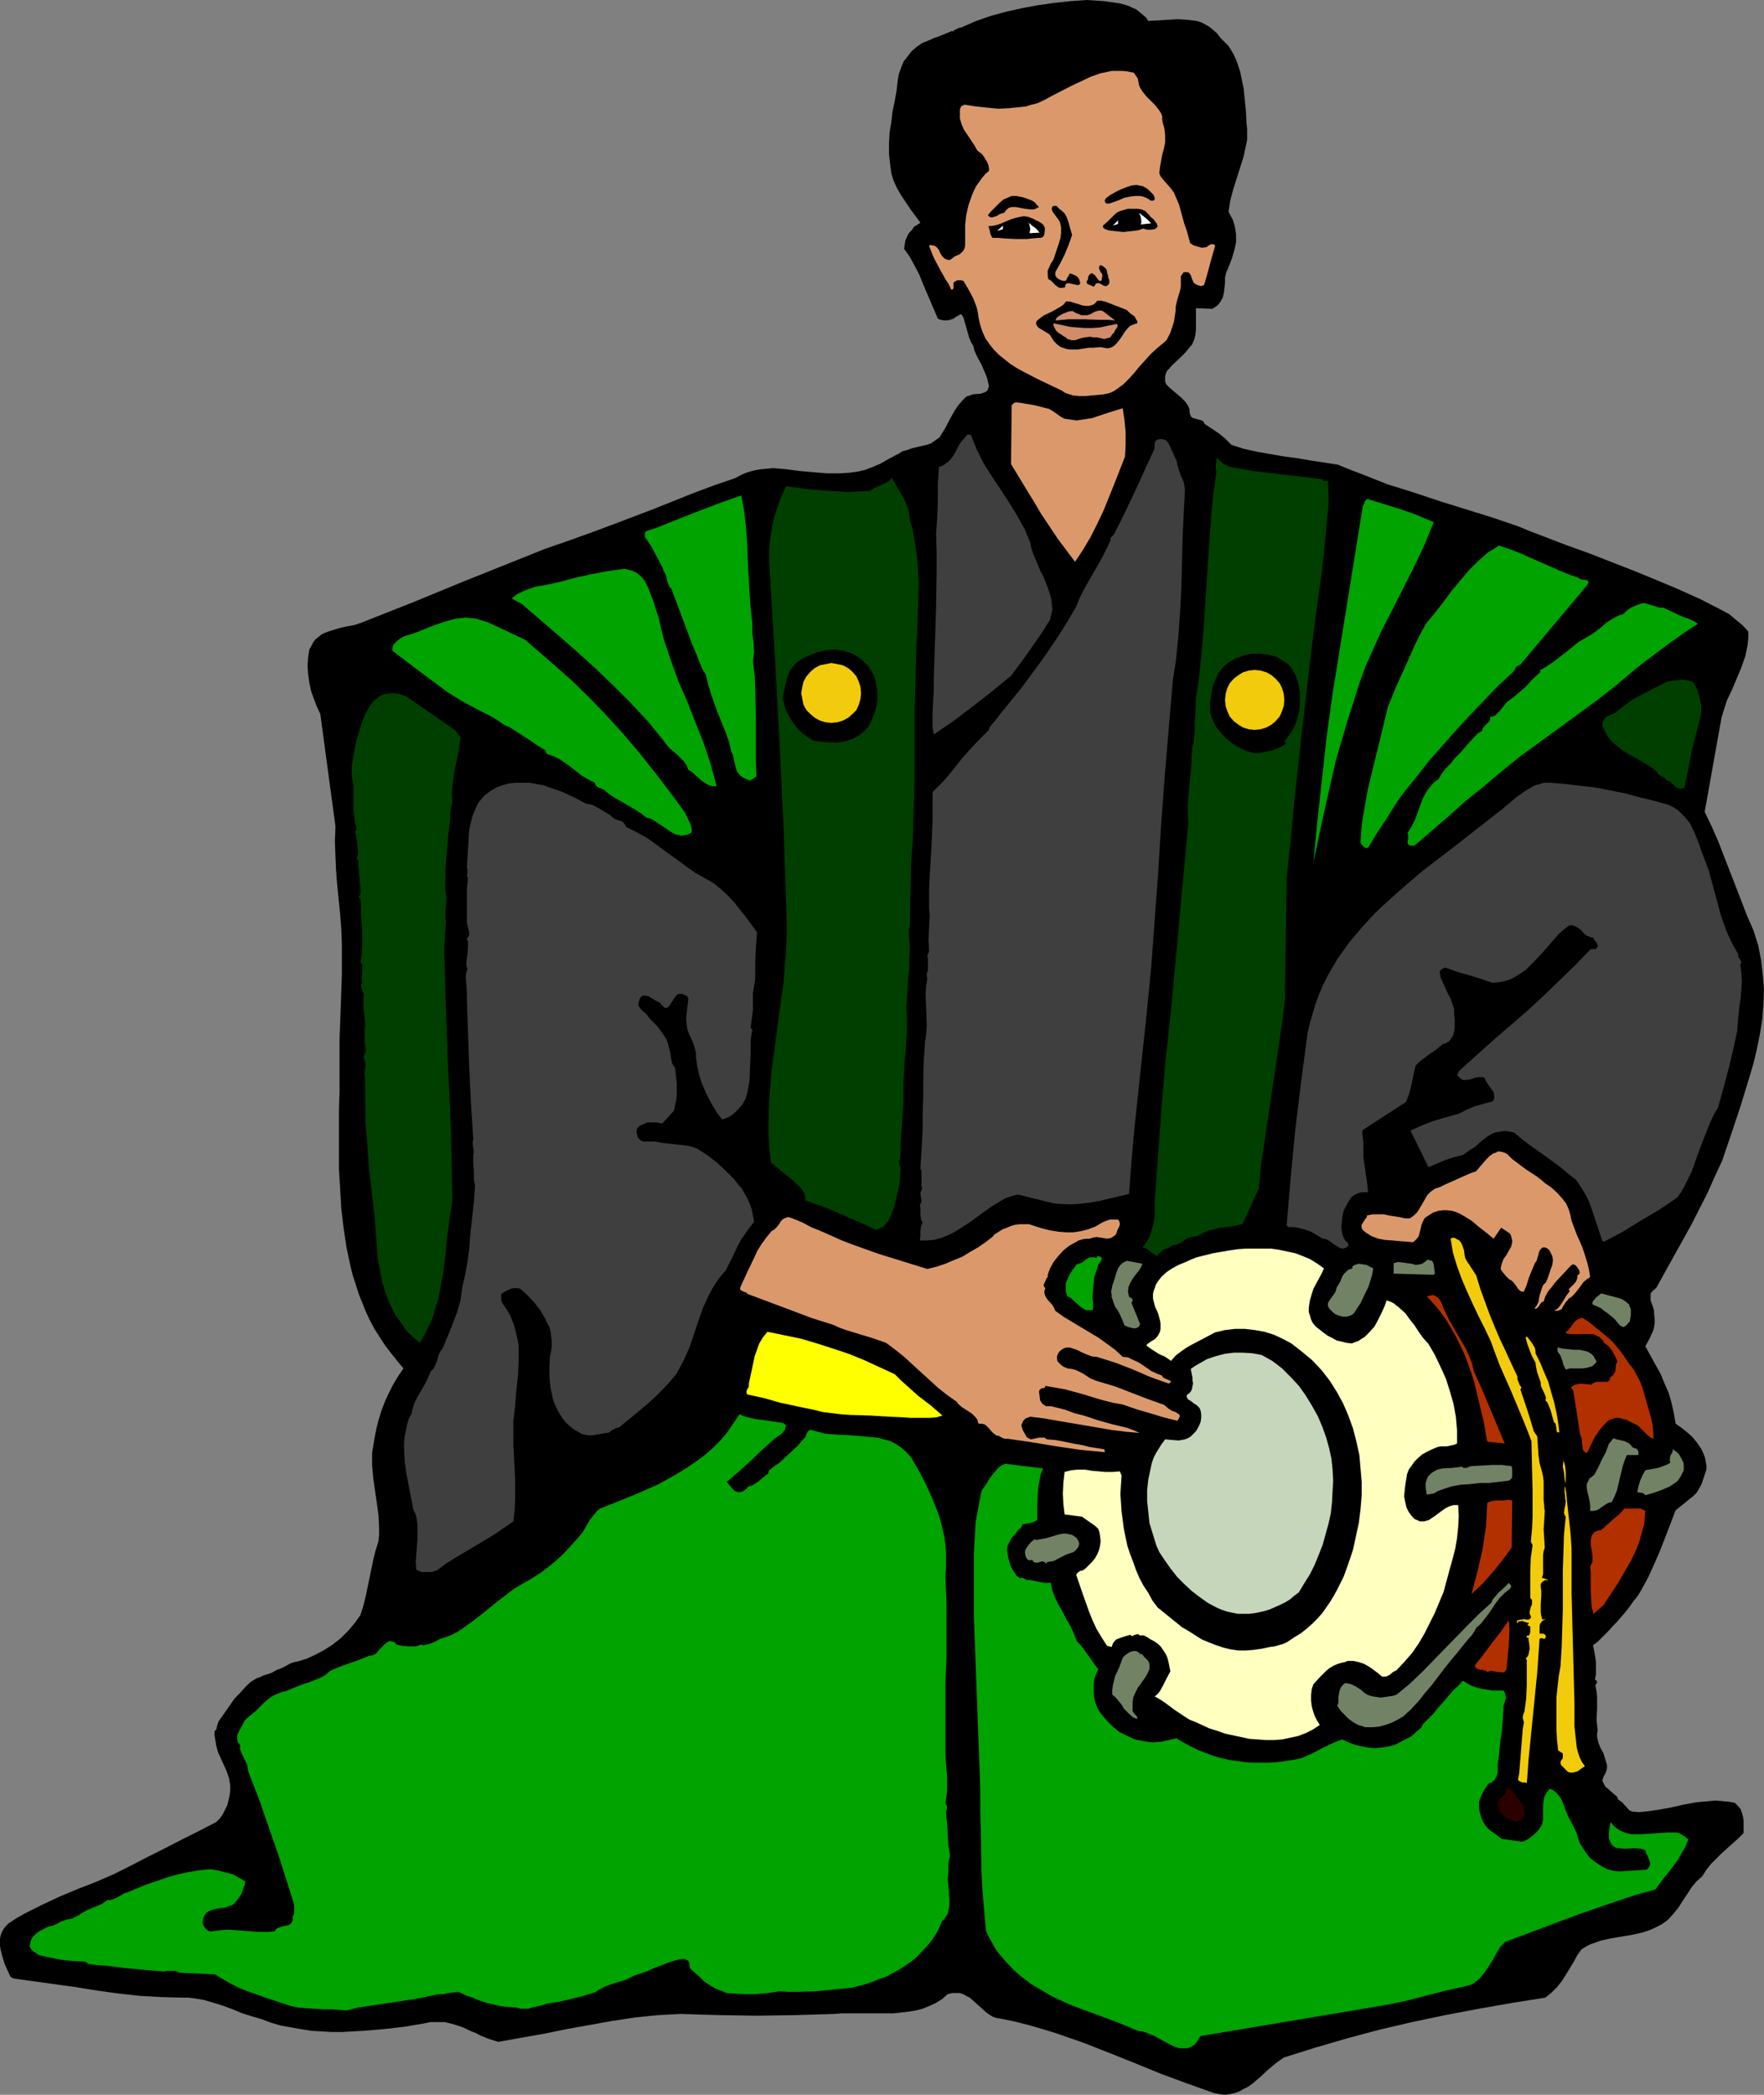
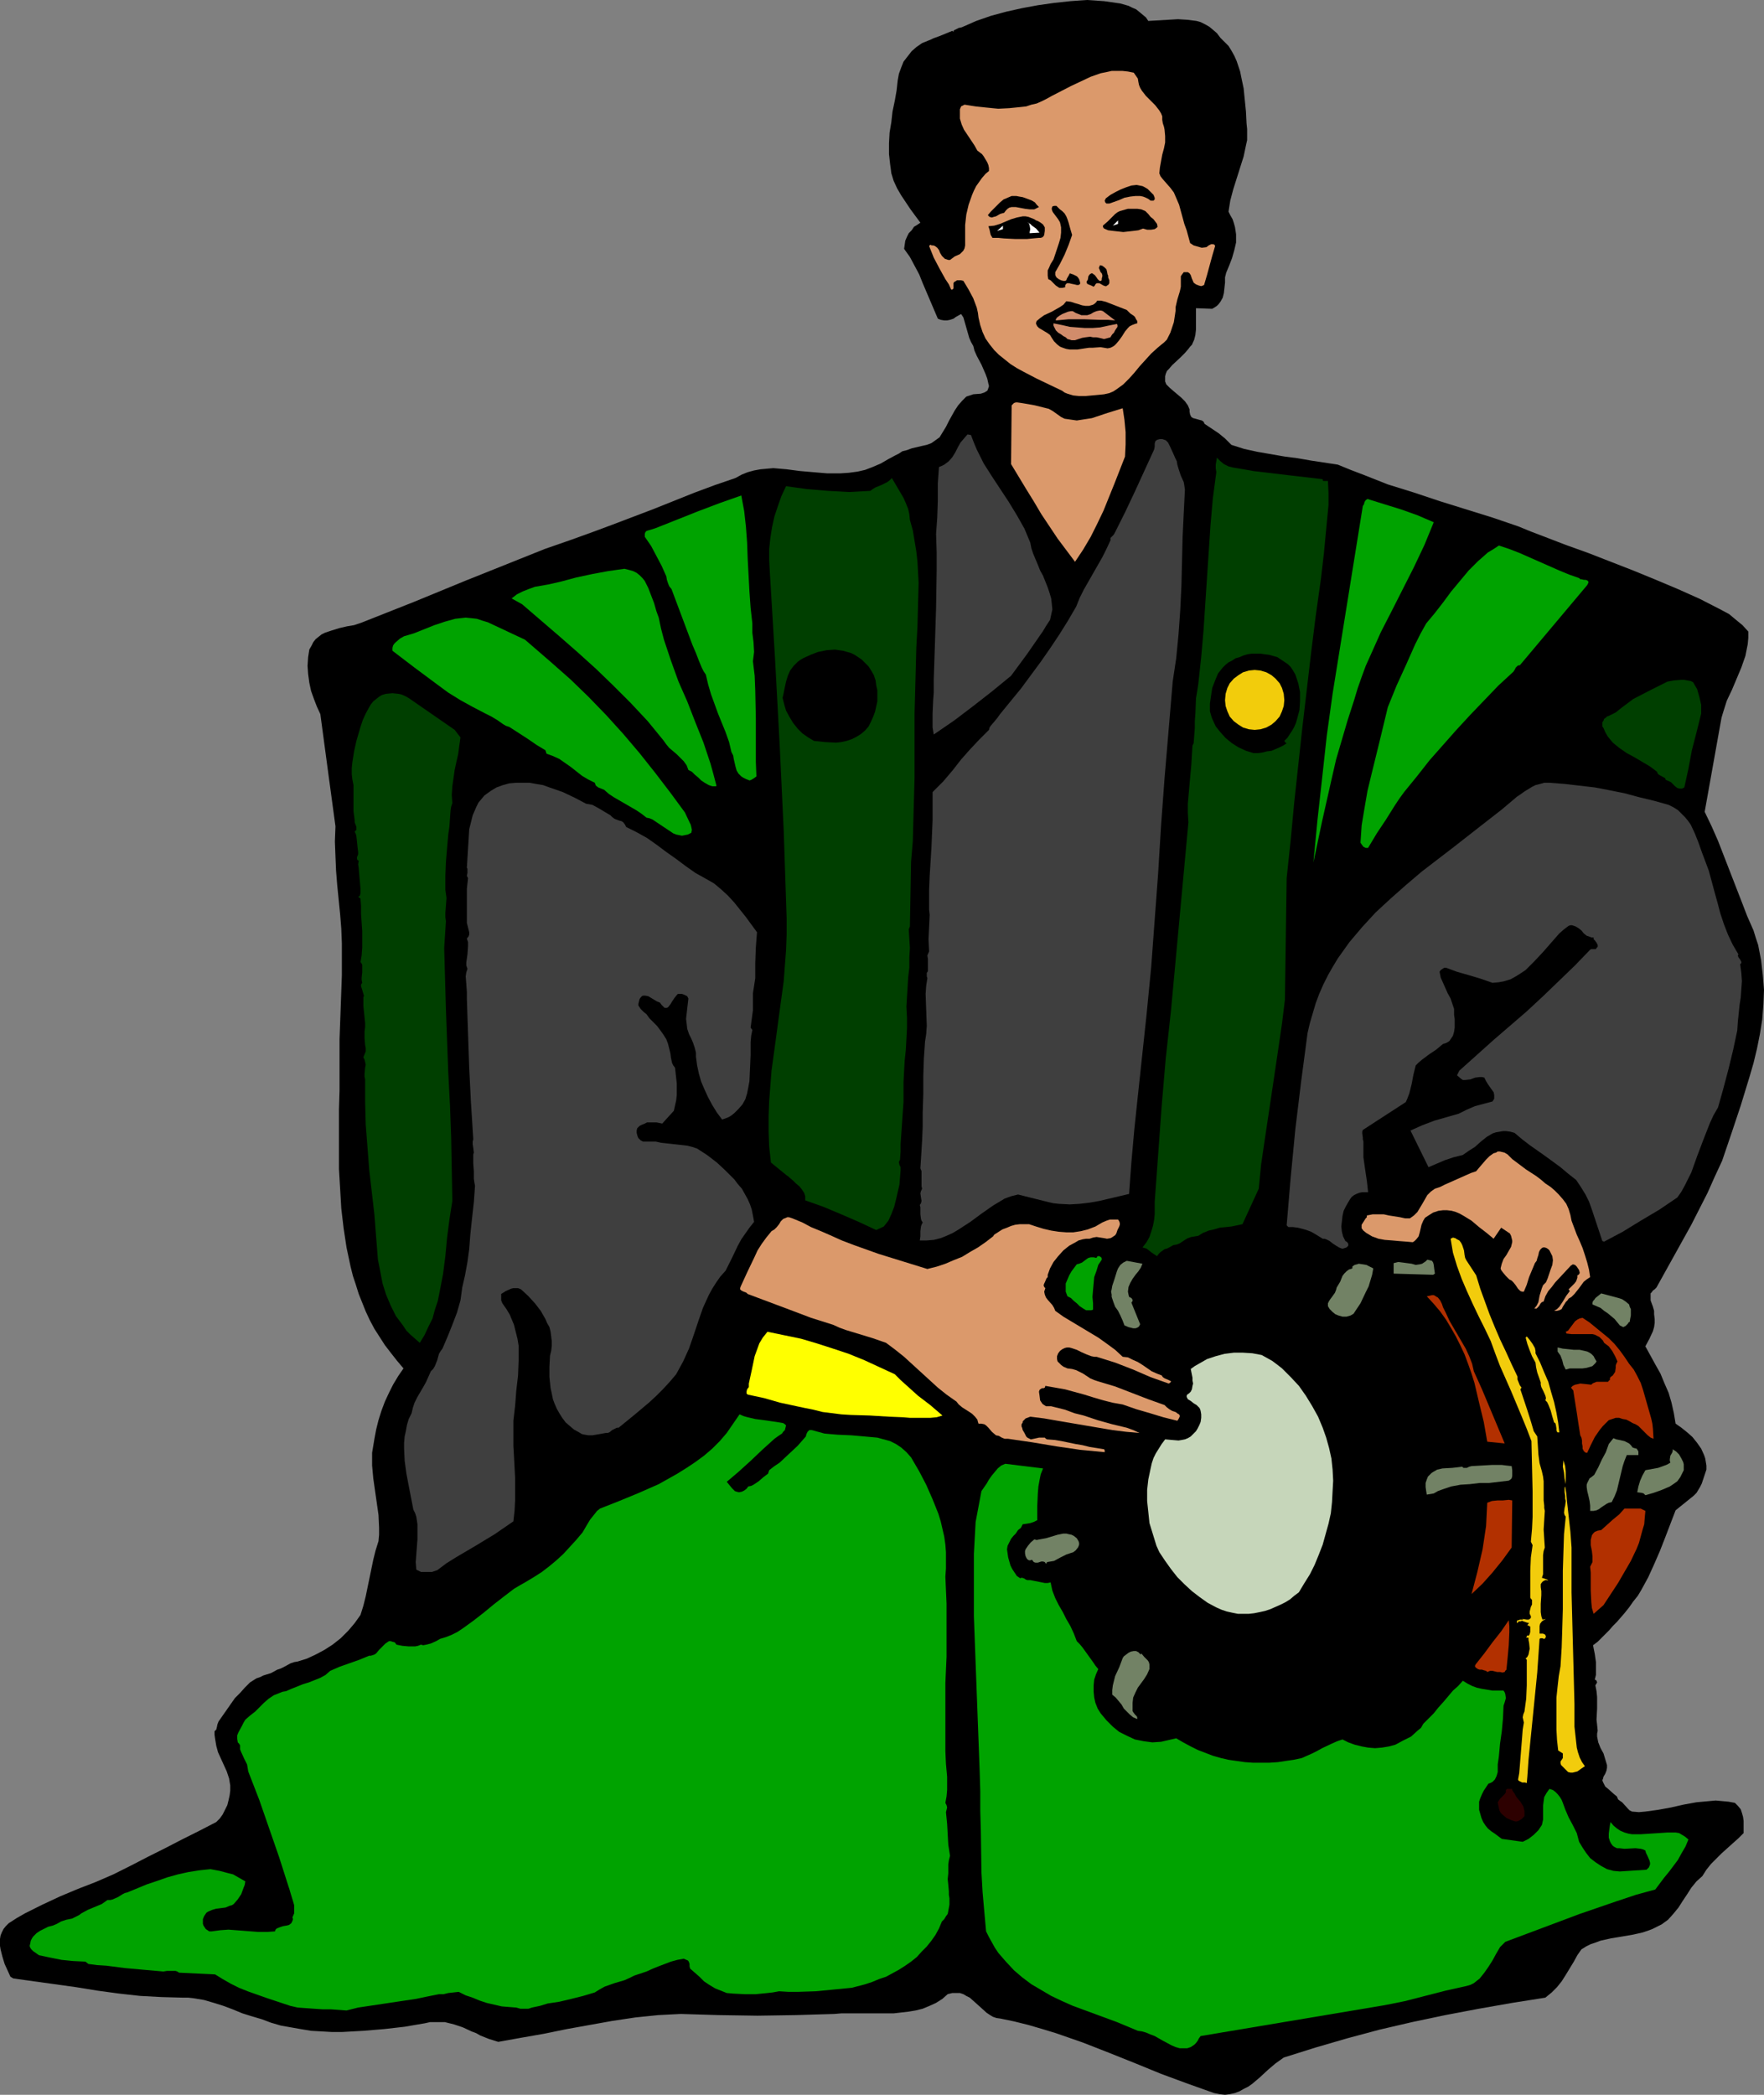
<svg xmlns="http://www.w3.org/2000/svg" xmlns:ns1="http://sodipodi.sourceforge.net/DTD/sodipodi-0.dtd" xmlns:ns2="http://www.inkscape.org/namespaces/inkscape" version="1.0" width="129.724mm" height="153.993mm" id="svg70" ns1:docname="Musician 80.wmf">
  <rect width="100%" height="100%" fill="#808080" stroke="none" />
  <ns1:namedview id="namedview70" pagecolor="#ffffff" bordercolor="#000000" borderopacity="0.25" ns2:showpageshadow="2" ns2:pageopacity="0.0" ns2:pagecheckerboard="0" ns2:deskcolor="#d1d1d1" ns2:document-units="mm" />
  <defs id="defs1">
    <pattern id="WMFhbasepattern" patternUnits="userSpaceOnUse" width="6" height="6" x="0" y="0" />
  </defs>
  <path style="fill:#000000;fill-opacity:1;fill-rule:evenodd;stroke:none" d="m 319.16,5.817 2.747,-0.162 2.747,-0.162 2.747,-0.162 2.586,0.162 1.293,0.162 1.293,0.162 1.131,0.323 1.293,0.646 1.131,0.646 0.97,0.808 1.131,0.969 0.97,1.293 1.131,1.131 1.131,1.131 0.808,1.293 0.808,1.454 0.646,1.454 0.485,1.454 0.485,1.454 0.323,1.616 0.646,3.07 0.323,3.232 0.323,3.232 0.162,3.232 0.162,1.616 v 1.454 1.616 l -0.323,1.454 -0.646,3.07 -0.97,3.07 -0.97,3.07 -0.97,3.07 -0.808,3.07 -0.485,3.07 0.485,0.969 0.646,1.131 0.323,0.969 0.323,1.131 0.162,0.969 0.162,1.131 v 2.262 l -0.485,2.101 -0.646,2.262 -0.808,2.101 -0.808,1.939 -0.323,1.293 v 1.454 l -0.323,2.908 -0.323,1.293 -0.646,1.131 -0.485,0.646 -0.485,0.485 -0.485,0.323 -0.808,0.485 -4.525,-0.162 v 1.616 4.363 l -0.162,1.454 -0.323,1.293 -0.646,1.454 -0.485,0.485 -0.485,0.646 -0.97,1.131 -1.131,1.131 -2.424,2.262 -0.97,1.131 -0.485,0.485 -0.323,0.808 -0.162,0.646 v 0.646 0.808 l 0.323,0.808 0.97,0.969 1.131,0.969 2.101,1.777 0.97,0.97 0.808,1.131 0.485,1.131 v 0.646 l 0.162,0.808 0.323,0.646 0.485,0.323 0.646,0.162 1.131,0.323 0.646,0.162 0.485,0.323 0.323,0.646 1.939,1.293 1.939,1.293 1.778,1.454 1.778,1.777 3.555,1.131 3.717,0.808 7.434,1.293 3.717,0.485 3.717,0.646 7.434,1.131 3.555,1.454 3.394,1.293 6.949,2.747 7.272,2.262 7.272,2.424 14.544,4.524 7.11,2.424 3.555,1.454 3.394,1.293 6.302,2.424 6.302,2.262 12.443,4.847 6.302,2.585 6.141,2.585 6.141,2.747 5.979,3.07 2.101,1.131 1.939,1.616 1.778,1.454 1.616,1.777 v 1.777 l -0.162,1.777 -0.323,1.616 -0.323,1.616 -1.131,3.232 -2.586,6.14 -1.454,3.07 -0.97,3.07 -0.485,1.616 -0.323,1.777 -4.363,24.399 1.939,4.04 1.778,4.04 6.464,16.643 1.616,4.201 1.778,4.04 0.646,2.101 0.646,1.939 0.808,4.201 0.485,4.201 0.323,4.04 -0.162,4.04 -0.323,4.201 -0.646,4.04 -0.808,4.04 -0.97,4.04 -1.131,3.878 -2.424,7.918 -2.586,7.756 -2.586,7.594 -2.101,4.524 -1.939,4.363 -4.525,8.887 -4.848,8.725 -4.848,8.725 -0.485,0.485 -0.485,0.323 -0.323,0.485 -0.323,0.323 v 0.969 0.969 l 0.646,1.777 0.323,1.131 v 0.969 l 0.162,1.293 v 1.131 l -0.162,1.131 -0.323,1.131 -0.97,2.101 -1.131,2.101 2.747,5.009 1.454,2.585 1.131,2.747 1.131,2.585 0.808,2.747 0.646,2.908 0.485,2.908 1.616,1.131 1.616,1.293 1.454,1.293 1.293,1.616 1.131,1.616 0.808,1.777 0.323,0.97 0.162,0.969 0.162,0.97 v 1.131 l -1.293,3.878 -0.485,0.969 -0.485,0.808 -0.485,0.808 -0.808,0.808 -5.01,4.04 -2.909,7.594 -1.454,3.716 -1.616,3.716 -1.616,3.555 -1.939,3.555 -0.97,1.616 -1.293,1.616 -1.131,1.616 -1.293,1.616 -2.101,2.424 -1.131,1.131 -0.97,1.131 -2.101,2.101 -1.131,1.131 -1.293,0.97 0.485,2.424 0.323,2.262 v 2.424 1.131 l -0.323,1.293 0.323,0.162 0.162,0.162 0.162,0.485 -0.485,0.808 0.323,1.616 0.162,1.616 v 3.232 l -0.162,3.07 0.162,1.454 0.162,1.616 -0.162,0.808 v 0.808 l 0.323,1.616 0.646,1.616 0.808,1.454 0.485,1.616 0.485,1.616 v 0.808 l -0.162,0.808 -0.323,0.808 -0.485,0.808 -0.162,0.646 -0.162,0.323 0.162,0.485 0.162,0.323 0.485,0.969 0.808,0.646 1.616,1.454 0.808,0.646 0.323,0.808 0.646,0.485 0.485,0.323 1.616,1.777 0.485,0.485 0.646,0.323 1.939,0.162 1.778,-0.162 3.555,-0.485 3.555,-0.646 3.555,-0.808 3.555,-0.646 3.555,-0.323 1.778,-0.162 1.778,0.162 1.778,0.162 1.778,0.323 0.808,0.808 0.808,0.969 0.323,0.97 0.323,1.131 0.162,1.131 v 1.131 2.262 l -1.454,1.454 -1.454,1.293 -3.232,2.908 -1.454,1.454 -1.454,1.454 -1.293,1.616 -1.131,1.777 -1.616,1.454 -1.454,1.777 -1.131,1.777 -1.293,1.939 -1.131,1.777 -1.454,1.777 -1.454,1.616 -1.778,1.293 -1.293,0.646 -1.293,0.646 -1.293,0.485 -1.454,0.485 -2.909,0.646 -5.818,0.97 -2.909,0.646 -1.293,0.485 -1.454,0.485 -1.293,0.646 -1.293,0.808 -1.131,1.616 -0.97,1.777 -2.262,3.716 -1.131,1.777 -1.293,1.616 -1.454,1.454 -1.778,1.454 -9.211,1.454 -9.211,1.616 -9.373,1.777 -9.211,1.939 -9.05,2.101 -9.05,2.424 -8.888,2.585 -8.726,2.747 -1.131,0.808 -1.131,0.808 -2.101,1.777 -2.262,2.101 -2.101,1.777 -1.131,0.808 -1.293,0.646 -1.131,0.646 -1.293,0.485 -1.454,0.323 -1.293,0.162 -1.454,-0.162 -1.616,-0.323 -7.272,-2.585 -7.434,-2.747 -7.11,-2.908 -7.272,-2.908 -7.434,-2.908 -7.434,-2.585 -3.717,-1.131 -3.878,-1.131 -3.878,-0.969 -3.878,-0.808 -1.131,-0.162 -0.97,-0.323 -0.808,-0.485 -0.97,-0.646 -1.616,-1.454 -1.616,-1.454 -1.454,-1.293 -0.97,-0.485 -0.808,-0.485 -0.97,-0.323 h -0.97 -1.131 l -1.293,0.323 -1.454,1.293 -1.778,1.131 -1.778,0.808 -1.939,0.808 -1.939,0.485 -1.939,0.323 -4.202,0.485 h -4.202 -4.04 -4.202 -2.101 l -1.939,0.162 -5.494,0.162 -5.333,0.162 -10.504,0.162 -10.666,-0.162 -10.666,-0.323 -3.232,0.162 -3.07,0.162 -6.302,0.646 -6.464,0.97 -6.302,1.131 -6.302,1.131 -6.302,1.293 -6.464,1.131 -6.302,1.131 -2.586,-0.808 -2.424,-0.969 -1.131,-0.646 -1.293,-0.485 -2.424,-1.131 -2.424,-0.808 -1.293,-0.323 -1.293,-0.323 h -1.293 -1.454 -1.293 l -1.454,0.323 -5.656,0.969 -5.656,0.646 -5.818,0.485 -5.818,0.323 h -3.07 l -2.747,-0.162 -2.909,-0.162 -2.909,-0.485 -2.747,-0.485 -2.747,-0.485 -2.747,-0.808 -2.586,-0.969 -2.747,-0.808 -2.586,-0.808 -2.747,-1.131 -2.586,-0.97 -2.586,-0.808 -2.747,-0.808 -2.909,-0.485 -1.454,-0.162 h -1.454 l -5.979,-0.162 -5.979,-0.323 -5.818,-0.646 -5.979,-0.808 -5.979,-0.969 -5.818,-0.808 -5.818,-0.808 -5.818,-0.808 -0.808,-0.485 -0.808,-1.777 -0.808,-1.777 L 0.646,543.563 0.162,541.624 0,540.655 v -1.939 l 0.162,-0.97 0.323,-0.808 0.485,-0.969 0.646,-0.808 0.808,-0.808 2.262,-1.454 2.262,-1.293 4.848,-2.424 4.848,-2.262 5.01,-2.101 5.01,-1.939 4.848,-2.101 4.848,-2.424 4.686,-2.424 4.848,-2.424 4.686,-2.424 4.848,-2.424 4.686,-2.424 0.97,-0.97 0.808,-1.131 0.646,-1.293 0.646,-1.293 0.323,-1.293 0.323,-1.454 0.162,-1.293 v -1.454 l -0.323,-1.939 -0.646,-1.939 -0.808,-1.777 -0.808,-1.777 -0.808,-1.777 -0.485,-1.777 -0.323,-1.939 -0.162,-1.131 v -0.97 l 0.323,-0.323 0.162,-0.162 0.162,-0.646 0.162,-0.808 0.323,-0.808 2.262,-3.232 2.262,-3.232 1.454,-1.454 1.293,-1.454 1.454,-1.454 1.778,-1.131 0.97,-0.323 0.97,-0.485 2.101,-0.646 1.778,-0.969 0.485,-0.162 0.485,-0.162 0.97,-0.485 1.778,-0.97 0.97,-0.323 0.97,-0.162 2.586,-0.808 2.424,-1.131 2.424,-1.293 2.262,-1.454 2.262,-1.777 2.101,-2.101 1.778,-2.101 1.616,-2.262 0.808,-2.585 0.646,-2.585 2.101,-10.18 0.646,-2.585 0.808,-2.585 0.162,-1.777 v -1.939 l -0.162,-3.555 -0.485,-3.393 -0.485,-3.393 -0.485,-3.393 -0.323,-3.555 v -1.777 -1.777 l 0.323,-1.939 0.323,-1.939 0.485,-2.585 0.646,-2.585 0.808,-2.585 0.97,-2.585 1.131,-2.424 1.131,-2.262 1.454,-2.424 1.454,-2.101 -1.778,-2.101 -1.778,-2.262 -1.616,-2.101 -1.454,-2.262 -1.454,-2.262 -1.293,-2.424 -1.131,-2.424 -0.97,-2.424 -0.97,-2.424 -0.808,-2.585 -0.808,-2.424 -0.646,-2.585 -1.131,-5.332 -0.808,-5.332 -0.646,-5.494 -0.323,-5.494 -0.323,-5.494 v -5.494 -10.988 l 0.162,-5.332 v -5.332 -4.524 -4.363 l 0.646,-17.774 v -4.363 -4.524 l -0.162,-4.04 -0.323,-4.04 -0.808,-8.079 -0.323,-4.04 -0.162,-3.878 -0.162,-4.201 0.162,-4.201 -2.101,-15.512 -2.101,-15.673 -0.97,-2.101 -0.808,-2.101 -0.808,-2.262 -0.485,-2.262 -0.323,-2.424 -0.162,-2.262 0.162,-2.424 0.323,-2.101 0.646,-1.131 0.485,-0.969 0.646,-0.808 0.808,-0.646 0.808,-0.646 0.97,-0.485 1.939,-0.646 2.101,-0.646 2.101,-0.485 1.939,-0.323 1.939,-0.646 14.706,-5.817 14.544,-5.979 14.544,-5.817 7.272,-2.908 7.434,-2.585 5.818,-2.101 5.656,-2.101 11.474,-4.363 11.312,-4.524 5.656,-2.101 5.656,-1.939 1.778,-0.969 1.616,-0.646 1.778,-0.485 1.778,-0.323 1.778,-0.162 1.778,-0.162 3.717,0.323 3.717,0.485 3.717,0.323 3.878,0.323 h 1.778 1.778 l 2.424,-0.162 2.424,-0.323 2.101,-0.485 2.101,-0.808 2.262,-0.97 1.939,-1.131 2.101,-1.131 0.97,-0.485 0.97,-0.646 1.293,-0.323 1.293,-0.485 2.747,-0.646 1.454,-0.323 1.293,-0.485 1.131,-0.808 1.131,-0.808 1.778,-2.908 0.808,-1.616 1.616,-2.908 0.97,-1.454 1.131,-1.293 1.131,-1.131 0.97,-0.323 0.97,-0.323 2.101,-0.162 0.97,-0.323 0.808,-0.485 0.162,-0.323 0.162,-0.485 0.162,-0.485 -0.162,-0.646 -0.323,-1.454 -0.485,-1.293 -1.131,-2.585 -1.293,-2.424 -0.646,-1.454 -0.323,-1.293 -0.646,-1.131 -0.485,-1.131 -0.646,-2.262 -0.646,-2.262 -0.323,-1.131 -0.646,-0.969 -1.454,0.808 -0.646,0.485 -0.97,0.323 -0.808,0.162 h -0.808 l -0.97,-0.162 -0.808,-0.323 -4.202,-9.857 -0.97,-2.424 -1.293,-2.424 -1.293,-2.424 -1.616,-2.262 0.162,-1.131 0.162,-1.131 0.485,-1.131 0.485,-0.969 0.808,-0.808 0.646,-0.969 0.808,-0.485 0.97,-0.646 -2.747,-3.716 -2.586,-3.878 -1.131,-1.939 -0.97,-2.101 -0.646,-2.101 -0.162,-1.293 -0.162,-1.131 -0.323,-2.908 V 39.749 l 0.162,-2.908 0.485,-2.908 0.323,-2.908 0.646,-3.07 0.485,-2.747 0.323,-2.908 0.323,-1.777 0.646,-1.777 0.646,-1.616 1.131,-1.454 1.131,-1.454 1.293,-1.131 1.616,-1.131 1.616,-0.646 0.808,-0.323 0.646,-0.323 1.778,-0.646 3.555,-1.454 0.323,0.323 V 8.564 l 0.162,-0.162 0.646,-0.323 0.646,-0.323 0.808,-0.162 4.04,-1.777 4.202,-1.454 4.202,-1.131 4.363,-0.969 4.363,-0.808 4.525,-0.646 4.525,-0.485 L 302.03,0 l 2.424,0.162 2.424,0.162 2.262,0.323 2.262,0.323 2.262,0.646 0.97,0.485 1.131,0.485 0.808,0.646 0.97,0.808 0.97,0.808 z" id="path1" />
  <path style="fill:#000000;fill-opacity:1;fill-rule:evenodd;stroke:none" d="m 314.796,9.857 0.162,0.485 0.162,0.485 0.646,0.323 0.646,0.162 0.808,0.162 0.97,-0.162 0.808,-0.162 h 0.97 l 0.808,0.162 h 1.778 1.939 1.939 1.778 l 1.939,0.323 0.808,0.162 0.808,0.323 0.808,0.485 0.646,0.646 0.646,0.646 0.485,0.969 1.293,2.262 1.131,2.424 0.646,2.585 0.646,2.424 0.323,2.747 0.323,2.585 v 2.747 l -0.162,2.585 -0.162,2.747 -0.485,2.747 -0.485,2.747 -0.646,2.585 -0.646,2.585 -0.646,2.424 -0.808,2.585 -0.97,2.262 -0.485,-0.162 -0.646,-0.323 -0.323,-0.485 -0.162,-0.646 -0.485,-1.293 -0.323,-0.646 -0.323,-0.485 -0.162,-0.485 -0.323,-0.323 -0.808,-0.646 -0.808,-0.646 v -0.485 l -0.162,-0.485 -0.485,-0.485 -0.323,-0.485 -0.323,-0.646 v -0.485 l 0.162,-1.131 0.323,-1.131 0.485,-1.131 0.646,-1.293 0.485,-1.131 0.162,-1.131 v -2.424 l -0.323,-2.424 -0.485,-2.262 -0.808,-2.101 -1.131,-2.101 -1.293,-1.939 -1.454,-1.777 -1.939,-1.616 -0.646,-1.131 -0.485,-1.131 -0.323,-0.646 -0.162,-0.646 -0.323,-1.131 -0.485,-1.293 -0.646,-0.969 -0.323,-0.485 -0.485,-0.323 -0.646,-0.323 -0.646,-0.162 -3.717,-0.162 h -3.717 l -1.939,0.162 -1.778,0.162 -1.939,0.323 -1.778,0.485 -1.293,0.162 -1.293,0.323 -2.747,0.969 -2.424,0.969 -2.747,0.969 -1.454,0.969 -1.616,0.969 -1.778,0.808 -1.778,0.646 -3.717,0.969 -1.939,0.323 -1.939,0.323 -0.97,0.323 -0.808,0.323 h -0.97 -0.97 l -1.778,-0.323 -1.939,-0.323 -1.778,-0.162 h -1.778 l -0.808,0.162 -0.808,0.162 -0.97,0.485 -0.646,0.646 -0.97,2.747 -0.485,1.454 -0.485,1.454 -0.485,1.454 v 1.454 1.454 l 0.162,0.808 0.323,0.808 0.485,1.293 0.485,1.293 1.616,2.585 3.232,4.686 -0.162,0.646 -0.323,0.485 -1.616,1.939 -0.323,0.485 -0.323,0.485 -0.646,2.908 -0.323,2.908 -0.323,3.07 v 2.747 l -2.586,-3.555 -1.293,-1.777 -1.131,-1.939 -1.131,-1.777 -0.808,-2.101 -0.646,-2.101 -0.485,-2.101 v -3.07 l -0.162,-2.908 -0.323,-3.07 -0.323,-3.07 -0.323,-3.07 v -2.908 l 0.162,-1.454 0.162,-1.454 0.323,-1.454 0.485,-1.616 -0.646,-0.485 0.323,-1.293 0.485,-1.293 0.646,-1.131 0.808,-1.131 0.97,-0.808 0.97,-0.808 1.131,-0.646 1.131,-0.646 2.586,-0.969 5.01,-1.616 2.424,-0.969 5.333,-1.616 5.494,-1.454 2.747,-0.808 2.747,-0.485 2.747,-0.485 2.909,-0.485 2.747,-0.162 h 2.909 l 2.747,0.162 2.747,0.323 2.747,0.485 2.747,0.808 2.586,0.808 z" id="path2" />
  <path style="fill:#db996b;fill-opacity:1;fill-rule:evenodd;stroke:none" d="m 316.251,21.814 0.162,0.969 0.162,0.808 0.323,0.808 0.485,0.808 1.131,1.454 2.586,2.585 1.131,1.454 0.485,0.808 0.323,0.808 v 0.969 l 0.162,0.969 0.323,0.969 0.162,0.808 0.162,1.777 v 1.777 l -0.323,1.616 -0.485,1.777 -0.323,1.777 -0.323,1.777 -0.162,1.616 0.323,0.808 0.485,0.646 1.131,1.293 1.131,1.293 0.485,0.646 0.485,0.646 1.454,3.393 0.97,3.555 0.485,1.777 0.646,1.777 0.97,3.555 0.97,0.646 1.131,0.323 1.131,0.323 1.293,-0.162 0.646,-0.485 0.646,-0.323 h 0.646 l 0.323,0.162 0.162,0.323 -0.808,2.747 -1.454,5.332 -0.808,2.747 -0.323,0.162 -0.485,0.162 -0.646,-0.162 -0.808,-0.323 -0.646,-0.485 -0.485,-1.131 -0.323,-0.969 -0.323,-0.485 -0.485,-0.323 h -0.485 -0.646 l -0.485,0.646 -0.323,0.485 v 0.646 2.262 l -0.162,0.808 -0.162,0.646 -0.646,2.101 -0.485,2.101 v 0.969 l -0.162,1.131 -0.323,2.101 -0.646,1.939 -0.323,0.969 -0.485,0.969 -0.485,0.969 -0.808,0.808 -0.808,0.646 -0.97,0.808 -1.778,1.616 -1.616,1.777 -1.616,1.777 -1.454,1.777 -1.454,1.616 -1.616,1.616 -1.778,1.293 -0.97,0.646 -1.131,0.485 -1.454,0.323 -1.616,0.162 -1.778,0.162 -1.778,0.162 h -1.778 l -1.616,-0.162 -1.616,-0.485 -0.808,-0.323 -0.646,-0.485 -3.394,-1.616 -3.717,-1.777 -3.717,-1.939 -1.778,-0.969 -1.778,-1.131 -1.616,-1.293 -1.616,-1.293 -1.293,-1.293 -1.293,-1.616 -1.131,-1.616 -0.808,-1.777 -0.646,-1.939 -0.485,-2.101 -0.162,-1.293 -0.323,-1.454 -0.485,-1.293 -0.485,-1.293 -1.293,-2.424 -1.454,-2.424 -0.646,-0.162 h -0.485 -0.646 l -0.485,0.323 -0.323,0.162 -0.162,0.323 v 0.808 0.646 l -0.323,0.323 h -0.323 l -0.646,-1.454 -0.97,-1.454 -1.616,-2.908 -1.616,-3.07 -0.646,-1.616 -0.646,-1.616 0.323,-0.323 h 0.162 l 0.162,0.162 h 0.485 l 0.485,0.162 0.646,0.485 0.485,0.646 0.323,0.808 0.485,0.808 0.485,0.485 0.323,0.323 0.485,0.162 0.485,0.162 h 0.485 l 0.646,-0.485 0.646,-0.485 1.454,-0.646 0.485,-0.485 0.485,-0.485 0.323,-0.646 0.162,-0.808 v -2.908 -2.747 l 0.323,-2.908 0.646,-2.747 0.97,-2.747 0.485,-1.131 0.646,-1.293 0.808,-1.131 0.808,-1.131 0.97,-1.131 0.97,-0.808 v -0.808 l -0.162,-0.808 -0.323,-0.808 -0.485,-0.808 -0.485,-0.808 -0.485,-0.646 -0.646,-0.485 -0.646,-0.485 -0.808,-1.454 -0.97,-1.454 -0.97,-1.454 -0.97,-1.454 -0.646,-1.454 -0.485,-1.616 v -0.808 -0.969 -0.808 l 0.323,-0.808 0.97,-0.485 3.07,0.485 3.07,0.323 3.232,0.323 3.07,-0.162 3.232,-0.323 1.454,-0.162 1.454,-0.485 1.454,-0.323 1.454,-0.646 1.293,-0.646 1.454,-0.808 5.333,-2.747 2.747,-1.293 2.747,-1.293 2.747,-0.969 1.616,-0.323 1.454,-0.323 h 1.454 1.616 l 1.454,0.162 1.616,0.323 z" id="path3" />
  <path style="fill:#000000;fill-opacity:1;fill-rule:evenodd;stroke:none" d="m 320.937,54.938 v 0.162 0.323 l -0.323,0.323 h -0.323 -0.485 l -0.646,-0.485 -0.646,-0.323 -0.808,-0.323 -0.808,-0.162 h -1.293 l -1.454,0.162 -1.616,0.323 -1.454,0.646 -2.747,0.969 h -0.485 -0.323 l -0.323,-0.323 -0.162,-0.485 0.323,-0.646 1.293,-0.969 1.454,-0.808 1.293,-0.646 1.616,-0.646 1.454,-0.485 1.454,-0.162 0.808,0.162 0.808,0.162 0.646,0.323 0.808,0.485 0.485,0.485 0.485,0.485 0.646,0.646 z" id="path4" />
  <path style="fill:#000000;fill-opacity:1;fill-rule:evenodd;stroke:none" d="m 288.779,57.523 -0.646,0.323 -0.646,0.323 h -1.293 l -1.293,-0.162 -2.586,-0.485 h -0.646 -0.485 l -0.646,0.162 -0.485,0.323 -0.485,0.485 -0.485,0.646 -0.646,0.162 -0.485,0.162 -1.131,0.646 -0.646,0.162 -0.485,0.162 -0.646,-0.162 -0.485,-0.485 0.808,-0.969 0.808,-0.808 1.778,-1.777 0.97,-0.808 1.131,-0.485 1.131,-0.485 h 1.293 l 0.808,0.162 0.97,0.162 1.778,0.646 0.808,0.323 0.808,0.485 0.485,0.646 z" id="path5" />
  <path style="fill:#000000;fill-opacity:1;fill-rule:evenodd;stroke:none" d="m 297.99,65.279 -0.97,2.747 -1.131,2.747 -1.293,2.585 -0.646,1.131 -0.646,1.131 v 0.323 0.485 l 0.323,0.646 0.646,0.485 0.646,0.323 0.646,0.162 h 0.485 l 0.323,-0.162 0.162,-0.485 0.485,-0.808 0.323,-0.646 0.97,0.323 0.97,0.485 0.323,0.323 0.323,0.485 0.162,0.485 0.162,0.646 -0.162,0.323 -0.323,0.162 h -0.485 l -0.646,-0.162 -0.808,-0.162 -0.646,-0.162 h -0.646 l -0.162,0.162 -0.162,0.162 -0.162,0.323 v 0.485 l -0.808,0.162 h -0.808 l -0.485,-0.323 -0.485,-0.323 -0.485,-0.485 -0.485,-0.485 -0.485,-0.485 -0.646,-0.323 -0.162,-0.969 v -0.808 -0.646 l 0.323,-0.646 0.485,-1.131 0.808,-1.293 0.97,-2.908 0.485,-1.454 0.485,-1.616 0.162,-1.454 v -1.454 l -0.162,-0.808 -0.162,-0.646 -0.485,-0.808 -0.485,-0.646 -0.485,-0.646 -0.485,-0.646 -0.162,-0.323 -0.162,-0.485 v -0.323 l 0.162,-0.485 0.485,-0.162 h 0.323 0.323 l 0.323,0.323 0.646,0.646 0.646,0.485 0.646,0.646 0.485,0.808 0.323,0.808 0.323,0.969 0.485,1.777 z" id="path6" />
  <path style="fill:#000000;fill-opacity:1;fill-rule:evenodd;stroke:none" d="m 319.806,60.27 0.808,0.646 0.485,0.646 0.485,0.646 0.162,0.808 -0.323,0.323 -0.485,0.323 -0.97,0.162 h -1.131 l -1.131,-0.323 -1.293,0.485 -1.293,0.162 -1.454,0.162 -1.454,0.162 -1.454,-0.162 -1.454,-0.162 -1.293,-0.162 -1.131,-0.485 -0.162,-0.162 -0.162,-0.323 v -0.323 l 0.162,-0.162 1.131,-0.969 2.101,-2.101 0.646,-0.485 0.646,-0.323 1.131,-0.323 1.131,-0.323 h 1.293 1.293 l 1.131,0.162 1.131,0.485 0.808,0.808 z" id="path7" />
  <path style="fill:#000000;fill-opacity:1;fill-rule:evenodd;stroke:none" d="m 290.395,63.179 v 0.969 l -0.162,1.131 -0.162,0.323 -0.323,0.323 -0.485,0.162 h -0.485 l -1.778,0.162 -1.616,0.162 h -3.07 l -3.232,-0.162 -1.616,-0.162 h -1.616 l -0.485,-0.808 -0.162,-0.646 -0.162,-0.808 -0.323,-0.969 1.616,-0.162 1.616,-0.485 3.07,-1.293 1.616,-0.485 1.616,-0.323 h 0.808 l 0.808,0.162 0.808,0.323 0.808,0.323 0.485,0.323 0.485,0.162 0.808,0.485 0.646,0.485 z" id="path8" />
  <path style="fill:#000000;fill-opacity:1;fill-rule:evenodd;stroke:none" d="m 307.686,75.459 0.162,0.808 0.162,0.323 v 0.485 l 0.323,0.808 v 0.808 l -0.323,0.485 -0.323,0.162 -0.162,0.162 h -0.323 l -0.485,-0.162 -1.131,-0.646 h -0.646 -0.162 l -0.323,0.323 -0.162,0.323 -0.323,0.323 -0.323,-0.162 -0.323,-0.162 -0.808,-0.323 -0.323,-0.162 -0.162,-0.323 v -0.323 l 0.323,-0.485 0.162,-0.969 0.323,-0.485 0.485,-0.323 h 0.323 l 0.162,0.162 0.485,0.323 0.485,0.646 0.323,0.485 0.485,0.485 v 0 h 0.323 0.162 l 0.162,-0.323 v -0.323 l 0.162,-0.646 v -0.323 l -0.162,-0.485 -0.323,-0.323 -0.323,-0.808 -0.162,-0.323 0.162,-0.485 0.162,-0.323 0.646,0.162 0.646,0.485 0.485,0.485 z" id="path9" />
  <path style="fill:#000000;fill-opacity:1;fill-rule:evenodd;stroke:none" d="m 313.18,86.123 0.97,0.969 0.97,0.646 0.323,0.323 0.323,0.646 0.323,0.485 v 0.646 l -0.646,0.162 -0.808,0.323 -0.646,0.323 -0.485,0.485 -0.808,0.969 -0.808,1.293 -0.808,1.131 -0.808,0.969 -0.485,0.485 -0.485,0.323 -0.646,0.323 -0.808,0.162 -0.97,-0.162 -0.97,-0.162 -2.262,0.162 h -0.97 l -1.131,0.162 -2.101,0.323 h -2.101 l -0.97,-0.162 -0.97,-0.323 -0.808,-0.323 -0.808,-0.646 -0.808,-0.808 -0.646,-0.969 -0.485,-0.808 -0.646,-0.485 -0.808,-0.485 -0.808,-0.485 -0.808,-0.485 -0.485,-0.485 -0.162,-0.323 -0.162,-0.323 v -0.323 l 0.162,-0.485 0.97,-0.808 1.131,-0.808 2.101,-0.969 2.262,-1.293 0.97,-0.646 0.808,-0.969 1.293,0.162 0.97,0.323 1.131,0.323 0.97,0.323 0.97,0.162 h 0.97 l 1.131,-0.323 0.485,-0.323 0.485,-0.485 0.162,-0.323 h 0.323 0.808 l 0.646,0.162 0.646,0.162 z" id="path10" />
  <path style="fill:#d18c6b;fill-opacity:1;fill-rule:evenodd;stroke:none" d="m 309.948,89.032 -1.939,-0.162 h -2.101 l -4.525,-0.162 h -2.101 -2.262 l -1.778,0.162 -1.778,0.162 V 88.87 88.709 l 0.323,-0.485 0.646,-0.485 0.808,-0.485 0.808,-0.323 0.808,-0.323 0.808,-0.162 h 0.485 l 0.808,0.485 0.808,0.323 0.808,0.323 h 0.646 0.485 0.485 l 0.97,-0.323 0.808,-0.485 0.808,-0.323 0.808,-0.162 h 0.485 l 0.485,0.162 z" id="path11" />
  <path style="fill:#d18c6b;fill-opacity:1;fill-rule:evenodd;stroke:none" d="m 310.433,90.001 0.162,0.323 v 0.485 l -0.323,0.485 -0.323,0.485 -0.323,0.646 -0.485,0.485 -0.323,0.485 -0.162,0.323 -1.778,0.485 -1.293,-0.323 -0.808,-0.162 h -0.97 l -0.808,-0.162 -1.293,0.162 -0.97,0.162 -0.97,0.323 -0.97,0.323 h -0.97 l -0.485,-0.162 -0.646,-0.162 -0.485,-0.485 -0.646,-0.323 -0.646,-0.485 -0.808,-0.485 -0.646,-0.646 -0.323,-0.646 -0.323,-0.646 v -0.646 l 2.424,0.485 2.101,0.485 2.101,0.162 2.101,0.162 h 2.101 l 2.101,-0.162 2.262,-0.485 z" id="path12" />
  <path style="fill:#db996b;fill-opacity:1;fill-rule:evenodd;stroke:none" d="m 294.92,115.855 0.97,0.485 1.131,0.162 1.131,0.162 1.131,0.162 2.101,-0.323 2.101,-0.323 4.363,-1.454 2.101,-0.646 2.101,-0.646 0.485,3.232 0.323,3.393 v 3.393 l -0.162,3.393 -2.909,7.433 -3.07,7.594 -1.778,3.716 -1.778,3.555 -2.101,3.555 -2.262,3.393 -2.424,-3.232 -2.424,-3.232 -4.525,-6.786 -2.101,-3.555 -2.101,-3.393 -4.202,-6.948 0.162,-16.32 0.323,-0.323 0.323,-0.323 0.485,-0.162 h 0.485 l 1.131,0.162 0.97,0.162 2.747,0.485 2.586,0.646 1.293,0.323 1.131,0.646 1.131,0.808 z" id="path13" />
  <path style="fill:#3f3f3f;fill-opacity:1;fill-rule:evenodd;stroke:none" d="m 269.872,120.864 0.808,2.101 0.808,1.939 1.939,3.878 2.262,3.555 4.686,7.11 2.262,3.716 2.101,3.716 0.808,1.939 0.808,1.939 0.323,1.616 0.485,1.454 1.293,3.07 0.646,1.616 0.808,1.454 1.293,3.232 0.485,1.454 0.485,1.616 0.162,1.454 0.162,1.616 -0.323,1.454 -0.323,1.454 -0.97,1.454 -0.97,1.616 -4.363,6.302 -2.262,3.07 -2.262,3.07 -5.333,4.363 -5.171,4.04 -5.333,4.04 -5.656,3.878 -0.323,-1.939 v -1.939 -1.939 l 0.162,-3.716 0.162,-2.101 v -1.939 -1.777 l 0.162,-4.847 0.162,-4.847 0.323,-10.18 0.162,-10.341 v -5.009 l -0.162,-5.171 0.323,-4.524 0.162,-4.686 v -4.847 l 0.323,-4.524 0.808,-0.323 0.646,-0.323 0.646,-0.485 0.646,-0.485 0.97,-1.131 0.808,-1.293 0.646,-1.293 0.808,-1.454 0.97,-1.131 0.97,-1.131 z" id="path14" />
  <path style="fill:#3f3f3f;fill-opacity:1;fill-rule:evenodd;stroke:none" d="m 327.078,128.135 0.162,0.97 0.323,1.131 0.646,1.939 0.808,1.777 0.162,0.969 0.162,1.131 -0.323,6.463 -0.323,6.786 -0.162,6.786 -0.162,6.625 -0.323,6.786 -0.485,6.786 -0.646,6.625 -0.97,6.463 -1.131,13.411 -1.131,13.411 -0.97,13.088 -0.808,13.25 -0.97,13.088 -0.97,13.088 -1.293,13.25 -1.454,13.573 -0.97,9.049 -0.97,9.21 -0.808,9.049 -0.323,4.363 -0.323,4.524 -5.494,1.293 -2.747,0.646 -2.747,0.485 -2.747,0.323 -2.747,0.162 -3.07,-0.162 -1.454,-0.162 -1.454,-0.323 -8.403,-2.101 -1.939,0.485 -1.778,0.646 -1.616,0.97 -1.616,0.969 -3.232,2.262 -3.07,2.262 -3.232,2.101 -1.616,0.97 -1.778,0.808 -1.616,0.646 -1.939,0.485 -1.939,0.162 h -1.939 l 0.162,-1.131 v -1.454 l 0.162,-1.293 0.162,-0.485 0.323,-0.646 -0.323,-0.485 -0.162,-0.485 -0.162,-1.293 v -1.293 -0.646 l -0.162,-0.646 0.323,-0.485 0.162,-0.646 -0.162,-0.969 -0.162,-1.131 0.162,-0.646 0.323,-0.646 -0.162,-0.646 v -0.808 -1.454 -1.293 -0.646 l -0.323,-0.808 0.485,-7.756 0.162,-3.878 v -3.878 l 0.162,-5.009 v -5.009 l 0.162,-5.009 0.162,-2.262 0.162,-2.424 0.323,-2.101 0.162,-2.262 -0.162,-4.363 -0.162,-4.524 0.162,-2.262 0.323,-2.101 -0.162,-0.485 v -0.485 -0.485 l 0.323,-0.485 v -0.97 -2.424 l -0.162,-0.97 0.485,-1.131 -0.162,-3.393 0.162,-3.393 0.162,-3.393 -0.162,-1.454 v -1.616 -3.878 l 0.162,-3.878 0.485,-7.756 0.323,-7.756 v -3.716 -4.04 l 1.454,-1.454 1.454,-1.454 2.747,-3.232 2.262,-2.908 2.424,-2.747 2.586,-2.747 2.747,-2.747 0.162,-0.646 0.323,-0.485 0.97,-1.131 0.808,-0.97 0.808,-1.131 2.909,-3.555 2.909,-3.555 2.747,-3.716 2.747,-3.716 2.586,-3.716 2.586,-3.878 2.424,-3.878 2.262,-3.878 0.97,-2.424 1.131,-2.262 2.586,-4.524 2.586,-4.524 1.131,-2.262 1.131,-2.424 v -0.323 -0.323 l 0.323,-0.323 0.485,-0.485 0.323,-0.485 2.909,-5.817 2.747,-5.817 5.333,-11.634 0.162,-0.808 v -0.808 l 0.162,-0.646 0.323,-0.323 0.323,-0.162 0.646,-0.162 h 0.646 l 0.485,0.162 0.485,0.162 0.323,0.323 0.323,0.323 0.485,0.969 0.97,2.101 0.485,1.131 z" id="path15" />
  <path style="fill:#003f00;fill-opacity:1;fill-rule:evenodd;stroke:none" d="m 348.409,130.882 9.534,1.131 9.696,1.131 v 0.323 l 0.162,0.162 h 0.485 0.323 0.485 l 0.162,3.393 v 3.232 l -0.323,3.393 -0.323,3.393 -0.646,6.786 -0.808,6.948 -1.454,10.341 -1.293,10.341 -2.424,20.683 -2.262,20.844 -0.97,10.341 -1.131,10.664 -0.485,33.771 -0.808,6.625 -0.97,6.625 -1.939,13.088 -1.939,12.927 -0.97,6.625 -0.646,6.625 -4.525,9.857 -3.07,0.646 -3.232,0.323 -1.616,0.485 -1.454,0.323 -1.616,0.646 -1.293,0.808 -0.97,0.162 -0.97,0.162 -0.97,0.323 -0.808,0.485 -1.454,0.969 -0.808,0.323 -0.97,0.162 -1.131,0.646 -0.646,0.323 -0.646,0.162 -1.131,0.808 -0.485,0.485 -0.485,0.646 -1.454,-0.969 -1.454,-1.131 -1.131,-0.323 1.131,-1.454 0.808,-1.454 0.485,-1.454 0.485,-1.616 0.323,-1.616 0.162,-1.616 v -3.393 l 1.939,-26.661 1.131,-13.25 1.454,-13.25 4.848,-52.353 -0.162,-2.585 v -2.585 l 0.485,-5.494 0.485,-5.332 0.162,-2.747 0.162,-2.585 0.323,-0.646 0.323,-4.201 v -1.939 l 0.162,-2.101 0.162,-4.201 0.323,-1.939 0.323,-2.101 0.808,-7.433 0.646,-7.433 0.97,-14.704 0.97,-14.542 0.646,-7.433 0.97,-7.271 -0.162,-1.131 v -0.969 l 0.162,-0.97 0.162,-0.969 0.485,0.485 0.485,0.485 0.97,0.808 1.293,0.646 1.293,0.323 2.909,0.485 z" id="path16" />
  <path style="fill:#003f00;fill-opacity:1;fill-rule:evenodd;stroke:none" d="m 252.904,144.455 0.808,2.908 0.485,2.908 0.485,2.908 0.323,2.908 0.162,2.908 0.162,2.908 -0.162,5.979 -0.162,6.14 -0.323,5.979 -0.162,6.14 -0.162,6.14 -0.162,5.979 v 5.979 11.796 l -0.323,11.634 -0.162,5.979 -0.485,5.817 -0.323,17.936 -0.323,0.808 0.162,2.585 0.162,2.585 -0.162,2.747 v 2.747 l -0.323,2.747 -0.162,2.747 -0.162,2.585 -0.162,2.747 0.162,3.07 v 2.908 l -0.323,5.979 -0.323,3.07 -0.162,2.908 -0.162,3.07 v 3.232 2.262 l -0.162,2.262 -0.323,4.686 -0.323,4.686 v 2.101 l -0.162,2.262 -0.162,0.323 -0.162,0.323 0.162,0.808 0.162,0.323 0.162,0.323 v 0.808 l -0.323,4.04 -0.485,2.101 -0.485,2.101 -0.485,1.939 -0.808,2.101 -0.808,1.777 -1.293,1.616 -2.101,0.969 -4.848,-2.262 -4.848,-2.101 -5.01,-2.101 -5.01,-1.777 V 332.375 l -0.323,-0.97 -0.646,-0.969 -0.646,-0.808 -0.97,-0.808 -0.808,-0.808 -0.97,-0.808 -0.323,-0.323 -0.485,-0.323 -4.363,-3.555 -0.485,-4.363 -0.162,-4.201 v -4.363 l 0.162,-4.201 0.323,-4.201 0.323,-4.201 1.131,-8.241 1.131,-8.402 1.131,-8.241 0.323,-4.363 0.323,-4.201 0.162,-4.363 v -4.524 l -0.808,-24.237 -1.131,-24.076 -1.293,-23.914 -1.454,-24.237 -0.162,-3.07 v -3.07 l 0.323,-3.07 0.485,-3.07 0.646,-2.908 0.97,-2.908 0.97,-2.747 1.293,-2.747 5.818,0.808 5.818,0.485 3.07,0.162 2.909,0.162 2.909,-0.162 2.909,-0.162 0.646,-0.485 0.808,-0.485 0.808,-0.323 0.808,-0.323 1.616,-0.808 0.646,-0.485 0.646,-0.646 1.616,2.747 1.616,2.747 0.646,1.454 0.646,1.616 0.323,1.454 z" id="path17" />
  <path style="fill:#00a300;fill-opacity:1;fill-rule:evenodd;stroke:none" d="m 206.04,137.668 0.808,4.363 0.485,4.363 0.323,4.363 0.162,4.524 0.485,9.049 0.323,4.524 0.485,4.363 v 1.293 1.293 l 0.323,2.585 0.162,2.747 -0.162,1.293 -0.162,1.293 0.485,4.04 0.162,4.04 0.162,7.756 v 4.04 4.04 4.04 l 0.162,4.04 -0.646,0.485 -0.808,0.485 -0.485,0.162 -0.323,-0.162 -0.485,-0.162 -0.323,-0.162 -0.646,-0.323 -0.485,-0.323 -0.808,-0.808 -0.485,-0.808 -0.323,-1.131 -0.485,-2.101 -0.162,-0.969 -0.485,-0.97 -0.646,-2.747 -0.97,-2.747 -2.101,-5.171 -1.939,-5.332 -0.808,-2.747 -0.646,-2.747 -0.646,-0.969 -0.485,-0.97 -0.808,-1.939 -0.808,-2.101 -0.97,-2.262 -2.909,-7.756 -1.454,-3.878 -1.454,-3.878 -0.646,-0.808 -0.323,-0.808 -0.323,-0.97 -0.162,-0.969 -1.293,-2.908 -1.454,-2.747 -1.454,-2.747 -1.778,-2.585 v -0.808 l 0.162,-0.485 0.323,-0.323 0.485,-0.162 1.131,-0.323 0.485,-0.162 0.485,-0.162 11.797,-4.686 5.979,-2.262 z" id="path18" />
  <path style="fill:#00a300;fill-opacity:1;fill-rule:evenodd;stroke:none" d="m 398.505,145.101 -2.586,6.302 -2.909,6.14 -6.141,12.119 -3.07,5.979 -2.747,6.14 -1.454,3.232 -1.131,3.07 -1.131,3.232 -0.97,3.232 -1.778,5.494 -1.616,5.494 -1.616,5.494 -1.293,5.655 -2.586,11.472 -2.424,11.472 1.131,-11.796 1.293,-11.634 1.293,-11.796 1.616,-11.634 8.403,-52.191 0.323,-0.485 0.162,-0.646 0.323,-0.485 0.485,-0.323 9.373,2.908 4.525,1.616 2.262,0.969 z" id="path19" />
  <path style="fill:#00a300;fill-opacity:1;fill-rule:evenodd;stroke:none" d="m 438.905,160.613 0.323,0.323 h 0.323 l 0.646,0.162 h 0.485 l 0.485,0.162 0.323,0.323 v 0.323 l -0.162,0.323 -0.162,0.323 -18.746,22.298 h -0.323 l -0.323,0.162 -0.485,0.485 -0.323,0.646 -0.323,0.485 -4.202,3.878 -3.878,4.04 -3.878,4.04 -3.878,4.201 -3.717,4.201 -3.717,4.201 -3.555,4.524 -3.555,4.363 -1.293,1.777 -1.293,1.939 -2.424,3.878 -2.586,3.878 -2.424,4.04 h -0.323 -0.323 l -0.646,-0.323 -0.485,-0.646 -0.323,-0.485 0.323,-4.847 0.808,-4.847 0.808,-4.686 1.131,-4.686 2.262,-9.21 1.131,-4.686 1.131,-4.686 2.424,-5.979 2.586,-5.655 2.586,-5.817 1.454,-2.908 1.616,-2.908 2.424,-2.908 2.262,-2.908 2.262,-3.07 2.424,-2.908 2.424,-2.908 2.586,-2.585 1.293,-1.131 1.454,-1.293 1.616,-0.97 1.454,-0.969 2.909,0.969 2.909,1.131 5.494,2.424 5.494,2.424 2.747,1.131 z" id="path20" />
  <path style="fill:#00a300;fill-opacity:1;fill-rule:evenodd;stroke:none" d="m 183.093,171.601 0.646,3.07 0.808,3.07 0.97,2.908 0.97,2.908 2.101,5.817 2.424,5.494 2.262,5.817 2.262,5.655 1.939,5.817 0.808,2.908 0.808,3.07 v 0.323 h -1.131 l -0.97,-0.323 -1.131,-0.646 -0.97,-0.646 -0.808,-0.808 -0.97,-0.808 -0.808,-0.808 -0.97,-0.485 -0.485,-1.293 -0.808,-1.131 -0.97,-0.969 -0.97,-0.97 -2.101,-1.777 -0.808,-0.97 -0.808,-1.131 -4.363,-5.332 -4.686,-5.009 -4.848,-4.847 -4.848,-4.686 -5.01,-4.524 -5.171,-4.524 -10.342,-8.887 -2.909,-1.616 1.454,-1.131 1.616,-0.808 1.616,-0.646 1.778,-0.646 3.717,-0.646 3.555,-0.808 4.202,-1.131 4.525,-0.969 4.363,-0.808 4.525,-0.646 1.293,0.323 1.131,0.323 0.97,0.485 0.808,0.646 0.808,0.808 0.646,0.808 0.485,0.969 0.485,0.97 0.808,2.101 0.808,2.101 0.646,2.262 z" id="path21" />
-   <path style="fill:#00a300;fill-opacity:1;fill-rule:evenodd;stroke:none" d="m 467.831,171.439 1.131,0.323 1.131,0.485 0.97,0.485 0.485,0.323 0.323,0.323 -2.101,1.293 -2.101,1.454 -3.878,2.747 -3.878,2.908 -1.939,1.454 -1.939,1.454 -0.323,0.323 -0.485,0.323 -0.97,0.808 -5.171,4.363 -5.171,4.04 -10.827,7.918 -10.666,7.756 -5.171,4.201 -5.171,4.363 -4.848,3.878 -4.686,4.201 -4.686,4.04 -4.686,4.04 h -0.646 -0.485 l -0.485,-0.162 -0.323,-0.485 v -0.646 l 0.162,-0.646 v -0.808 l -0.162,-0.808 1.131,-1.777 0.97,-1.939 1.454,-4.04 0.808,-2.101 1.131,-1.939 0.646,-0.808 0.646,-0.808 0.808,-0.808 0.97,-0.646 0.97,-1.616 1.131,-1.454 1.293,-1.293 1.131,-1.454 0.97,-0.97 0.97,-0.969 1.778,-2.101 1.778,-1.939 0.97,-0.969 1.131,-0.646 0.162,-0.646 0.323,-0.485 0.808,-0.808 0.485,-0.485 0.323,-0.323 0.162,-0.485 v -0.323 l -0.162,-0.323 0.808,-0.162 0.808,-0.323 0.646,-0.646 0.646,-0.646 0.646,-0.808 0.646,-0.808 0.485,-0.646 0.808,-0.646 1.131,-0.808 1.131,-0.97 2.262,-1.939 1.939,-2.101 2.262,-2.101 -0.323,-0.323 1.939,-1.131 1.939,-1.293 3.555,-2.747 3.394,-2.747 1.939,-1.131 1.939,-1.131 1.939,-1.454 2.101,-1.777 2.101,-1.293 1.293,-0.646 1.131,-0.323 0.485,-0.485 0.485,-0.485 1.131,-0.808 1.454,-0.646 1.293,-0.485 0.808,-0.162 0.808,0.162 1.616,0.485 1.454,0.485 0.808,0.162 h 0.808 z" id="path22" />
  <path style="fill:#00a300;fill-opacity:1;fill-rule:evenodd;stroke:none" d="m 153.035,183.881 5.494,4.847 5.01,4.847 5.01,5.171 4.686,5.171 4.525,5.332 4.363,5.494 4.202,5.494 4.04,5.494 1.293,2.747 0.323,0.646 0.162,0.646 0.162,0.808 -0.162,0.808 -0.97,0.485 -0.808,0.162 -0.808,0.162 -0.808,-0.162 -0.808,-0.162 -0.808,-0.323 -1.454,-0.97 -1.454,-0.969 -1.454,-0.97 -1.454,-0.969 -0.808,-0.323 -0.808,-0.162 -1.454,-1.131 -1.454,-0.97 -3.07,-1.777 -3.07,-1.777 -1.454,-0.97 -1.293,-1.131 -0.808,-0.323 -0.808,-0.323 -0.646,-0.485 -0.162,-0.323 -0.162,-0.485 -1.939,-0.97 -1.616,-0.969 -3.07,-2.424 -1.616,-1.131 -1.616,-1.131 -1.778,-0.808 -1.778,-0.646 -0.323,-0.97 -2.424,-1.454 -2.586,-1.777 -5.01,-3.232 -0.97,-0.323 -0.808,-0.485 -1.616,-1.131 -1.616,-0.969 -1.939,-0.97 -3.394,-1.777 -3.232,-1.777 -3.394,-2.101 -3.07,-2.262 -6.302,-4.686 -6.141,-4.686 v -0.808 l 0.162,-0.646 0.323,-0.485 0.485,-0.485 1.131,-0.97 1.131,-0.646 2.747,-0.808 5.656,-2.262 2.909,-0.97 2.909,-0.808 1.454,-0.162 1.454,-0.162 1.616,0.162 1.454,0.162 1.454,0.485 1.616,0.485 10.342,4.847 z" id="path23" />
  <path style="fill:#000000;fill-opacity:1;fill-rule:evenodd;stroke:none" d="m 240.461,184.204 0.97,0.969 0.808,1.293 0.646,1.131 0.485,1.454 0.162,1.293 0.323,1.454 v 3.07 l -0.323,1.454 -0.323,1.454 -0.485,1.293 -0.646,1.454 -0.646,1.293 -0.97,1.131 -1.131,0.97 -1.293,0.808 -1.293,0.646 -1.454,0.485 -1.454,0.323 -1.454,0.162 -3.07,-0.162 -3.07,-0.323 -1.616,-0.97 -1.616,-1.131 -1.293,-1.293 -1.293,-1.616 -0.97,-1.616 -0.97,-1.777 -0.485,-1.616 -0.485,-1.939 0.323,-1.454 0.323,-1.616 0.323,-1.454 0.485,-1.616 0.646,-1.454 0.97,-1.293 1.131,-1.131 0.646,-0.485 0.808,-0.485 2.101,-0.97 2.101,-0.808 2.424,-0.485 2.262,-0.162 1.131,0.162 1.131,0.162 1.131,0.323 1.131,0.323 0.97,0.485 0.97,0.646 0.97,0.646 z" id="path24" />
  <path style="fill:#000000;fill-opacity:1;fill-rule:evenodd;stroke:none" d="m 360.044,187.436 0.808,2.424 0.485,2.424 v 2.585 l -0.162,2.424 -0.646,2.424 -0.323,1.131 -0.485,1.131 -0.646,1.131 -0.646,0.969 -0.646,0.969 -0.808,0.808 0.323,0.485 0.323,0.162 -0.97,0.646 -0.97,0.485 -1.131,0.485 -1.131,0.485 -1.293,0.162 -1.293,0.323 -1.131,0.162 h -1.293 l -2.101,-0.646 -2.101,-0.97 -1.778,-1.131 -1.778,-1.454 -1.454,-1.616 -1.293,-1.616 -0.97,-2.101 -0.323,-0.97 -0.323,-1.131 v -2.101 l 0.323,-2.262 0.323,-2.101 0.808,-2.101 0.808,-1.939 0.646,-0.808 0.646,-0.808 0.808,-0.808 0.808,-0.646 0.97,-0.485 0.97,-0.646 1.131,-0.323 1.131,-0.485 1.131,-0.323 1.131,-0.162 h 1.293 1.131 l 1.131,0.162 1.293,0.162 1.131,0.323 1.131,0.323 0.97,0.646 0.97,0.646 0.97,0.646 0.808,0.808 0.646,0.97 z" id="path25" />
  <path style="fill:#000000;fill-opacity:1;fill-rule:evenodd;stroke:none" d="m 236.259,186.951 0.808,1.293 0.485,1.454 0.162,1.454 v 1.454 l -0.162,1.454 -0.323,1.454 -0.485,2.908 -1.131,0.969 -0.97,0.646 -1.293,0.646 -1.293,0.485 -1.293,0.323 -1.454,0.162 h -1.454 l -1.454,-0.323 -0.97,-0.808 -0.97,-0.808 -0.97,-0.808 -0.808,-0.969 -0.485,-1.131 -0.485,-0.969 -0.323,-1.293 -0.162,-1.131 0.162,-1.454 0.485,-1.454 0.485,-1.131 0.808,-1.293 0.808,-0.969 0.97,-0.97 1.131,-0.808 1.131,-0.646 1.293,-0.485 1.293,-0.323 h 1.293 l 1.293,0.162 1.293,0.485 0.97,0.485 0.97,0.969 z" id="path26" />
  <path style="fill:#000000;fill-opacity:1;fill-rule:evenodd;stroke:none" d="m 235.451,192.768 0.162,0.646 -0.162,0.808 -0.162,0.646 -0.323,0.646 -0.485,1.131 -0.485,0.969 -0.808,0.485 -0.97,0.323 -0.97,0.162 -0.808,0.162 -1.939,-0.162 -1.939,-0.162 -0.97,-0.808 -0.646,-0.969 -0.646,-0.808 -0.323,-1.131 -0.323,-1.131 -0.162,-1.131 0.162,-1.131 0.162,-1.293 0.485,-0.646 0.323,-0.646 0.97,-1.131 1.293,-1.131 1.293,-0.97 1.131,0.646 1.131,0.646 1.131,0.808 1.293,0.646 0.97,0.808 0.808,1.131 0.485,1.131 0.162,0.646 z" id="path27" />
  <path style="fill:#000000;fill-opacity:1;fill-rule:evenodd;stroke:none" d="m 353.419,190.667 v 0.323 l -0.808,-0.162 -0.808,-0.162 -0.646,-0.485 -0.485,-0.808 -4.202,-0.162 0.323,-0.646 0.323,-0.323 0.485,-0.162 0.485,-0.162 h 1.131 l 0.97,-0.162 h 0.646 l 0.485,0.323 0.485,0.323 0.485,0.323 0.646,0.97 z" id="path28" />
  <path style="fill:#003f00;fill-opacity:1;fill-rule:evenodd;stroke:none" d="m 472.841,198.262 -1.293,5.171 -1.293,5.009 -0.97,5.171 -1.131,5.171 -0.323,0.162 -0.323,0.162 h -0.646 l -0.646,-0.162 -0.646,-0.485 -0.646,-0.646 -0.485,-0.485 -0.646,-0.323 -0.808,-0.323 -0.162,-0.485 -0.323,-0.162 -1.454,-0.808 -0.323,-0.323 -0.162,-0.485 -1.939,-1.454 -4.363,-2.585 -2.101,-1.131 -2.101,-1.454 -1.778,-1.454 -0.808,-0.969 -0.646,-0.808 -0.646,-1.131 -0.485,-1.131 -0.323,-0.485 v -0.646 -0.485 l 0.323,-0.485 0.162,-0.485 0.485,-0.323 0.323,-0.323 0.485,-0.162 1.939,-0.969 1.616,-1.293 3.232,-2.424 4.686,-2.424 4.848,-2.424 1.778,-0.323 1.939,-0.162 h 0.97 l 0.808,0.162 0.97,0.162 0.646,0.323 1.131,1.939 0.646,2.262 0.485,2.101 v 1.131 z" id="path29" />
  <path style="fill:#000000;fill-opacity:1;fill-rule:evenodd;stroke:none" d="m 344.208,190.344 0.162,0.323 -0.162,0.323 -0.323,0.485 -0.162,0.323 -0.162,0.162 -0.485,0.323 0.323,-0.323 v -0.162 -0.97 l 0.162,-0.323 0.162,-0.162 z" id="path30" />
  <path style="fill:#003f00;fill-opacity:1;fill-rule:evenodd;stroke:none" d="m 126.371,202.786 1.616,2.101 -0.323,2.262 -0.323,2.424 -0.485,2.101 -0.485,2.262 -0.323,2.262 -0.323,2.262 -0.162,2.424 0.162,2.262 -0.323,0.97 -0.162,0.969 -0.162,2.262 -0.162,2.262 -0.323,2.262 -0.323,3.716 -0.323,3.878 -0.162,3.878 v 3.878 l 0.162,1.131 0.162,1.131 -0.162,2.101 -0.162,2.101 v 1.131 l 0.162,1.131 -0.485,7.433 0.485,17.128 0.323,8.725 0.323,8.725 0.485,9.21 0.323,8.887 0.162,8.725 0.162,8.887 -0.808,5.171 -0.646,5.009 -0.485,5.171 -0.646,5.009 -0.97,5.009 -0.485,2.424 -0.808,2.424 -0.646,2.424 -1.131,2.262 -1.131,2.424 -1.293,2.101 -2.586,-2.262 -1.131,-1.131 -0.97,-1.454 -0.97,-1.293 -0.97,-1.293 -1.454,-2.908 -1.293,-3.07 -0.97,-3.07 -0.646,-3.393 -0.646,-3.232 -0.485,-6.14 -0.485,-6.302 -1.454,-12.603 -0.485,-6.302 -0.485,-6.302 -0.162,-6.302 v -6.14 l -0.162,-0.808 v -0.646 l 0.162,-1.777 0.162,-0.808 -0.162,-0.808 -0.162,-0.646 -0.323,-0.646 0.323,-0.808 0.323,-0.808 v -0.97 l -0.162,-0.808 -0.162,-1.939 v -0.969 -0.808 l 0.162,-1.293 v -1.131 l -0.485,-4.686 v -1.131 -1.293 l 0.162,-0.485 -0.162,-0.485 -0.323,-1.131 -0.323,-0.969 V 273.559 l 0.323,-0.485 -0.162,-0.808 v -0.646 l 0.162,-1.454 v -1.454 -0.646 l -0.323,-0.646 h -0.162 l 0.323,-1.939 0.162,-2.262 v -4.524 l -0.323,-4.686 v -2.262 l -0.162,-2.101 -0.646,-0.485 0.323,-0.162 0.162,-0.162 0.162,-0.646 v -0.646 -0.646 l -0.162,-1.939 -0.162,-1.777 -0.162,-1.939 -0.162,-1.131 0.162,-0.97 -0.323,-0.162 -0.162,-0.323 v -0.162 -0.323 l 0.323,-0.808 v -0.646 l -0.162,-1.293 -0.162,-1.616 -0.162,-1.454 -0.162,-0.646 -0.323,-0.646 0.485,-0.485 v -0.485 -0.323 l -0.162,-0.485 -0.323,-0.808 v -0.323 -0.323 l -0.323,-2.424 v -2.585 -2.424 -2.262 l -0.323,-1.616 -0.162,-1.454 v -1.616 l 0.162,-1.616 0.485,-3.07 0.646,-2.908 1.131,-3.878 0.646,-1.939 0.808,-1.777 0.97,-1.777 0.485,-0.808 0.646,-0.808 0.808,-0.646 0.808,-0.646 0.808,-0.485 1.131,-0.323 1.778,-0.162 1.616,0.162 0.808,0.162 0.808,0.323 0.646,0.323 0.808,0.485 z" id="path31" />
  <path style="fill:#000000;fill-opacity:1;fill-rule:evenodd;stroke:none" d="m 342.43,194.545 0.485,1.777 0.485,1.939 0.323,0.808 0.485,0.969 0.485,0.646 0.646,0.808 1.616,0.646 1.454,0.485 0.97,0.162 h 0.808 l 0.646,-0.162 0.808,-0.485 0.808,-0.485 0.646,-0.646 0.808,-1.293 0.808,-1.454 0.646,-1.293 v 1.131 l -0.162,1.293 v 0.485 l -0.323,0.646 -0.323,0.485 -0.646,0.485 -0.323,0.162 h -0.162 l -0.485,0.485 -0.485,0.646 -0.323,0.646 -1.616,0.323 -1.778,0.323 h -0.808 -0.808 l -0.808,-0.323 -0.808,-0.323 -1.616,-1.454 -1.293,-1.293 -0.646,-0.808 -0.485,-0.808 v -0.97 -1.131 l 0.162,-0.323 0.162,-0.323 v -0.808 l 0.162,-0.646 0.162,-0.162 z" id="path32" />
  <path style="fill:#3f3f3f;fill-opacity:1;fill-rule:evenodd;stroke:none" d="m 162.893,223.307 0.97,0.162 0.808,0.162 1.778,0.969 0.808,0.485 0.808,0.485 1.616,0.969 0.485,0.485 0.646,0.485 1.293,0.485 0.646,0.162 0.485,0.323 0.485,0.646 0.323,0.646 2.909,1.454 2.909,1.616 2.747,1.939 2.586,1.939 2.747,1.939 2.586,1.939 2.747,1.939 2.909,1.616 2.262,1.293 1.939,1.616 1.939,1.777 1.778,1.939 3.232,4.04 3.07,4.201 -0.162,2.101 -0.162,2.101 -0.162,4.363 v 4.201 l -0.323,2.101 -0.323,2.101 v 1.131 0.97 2.585 l -0.323,2.424 -0.323,2.424 0.485,0.646 -0.323,1.616 -0.162,1.777 v 3.555 l -0.162,3.716 -0.162,3.555 -0.323,1.777 -0.323,1.616 -0.485,1.616 -0.808,1.454 -1.131,1.293 -1.131,1.131 -0.808,0.646 -0.808,0.485 -0.808,0.323 -0.97,0.323 -1.454,-1.939 -1.293,-2.101 -1.131,-2.101 -0.97,-2.101 -0.97,-2.262 -0.646,-2.262 -0.485,-2.262 -0.323,-2.424 v -1.131 l -0.323,-1.293 -0.485,-1.454 -0.485,-1.131 -0.646,-1.293 -0.485,-1.454 -0.162,-1.454 -0.162,-1.293 0.323,-2.908 0.323,-2.747 -0.162,-0.323 -0.162,-0.323 -0.646,-0.323 -0.808,-0.323 h -0.808 -0.323 l -0.323,0.323 -0.646,0.808 -0.646,0.969 -0.485,0.808 -0.646,0.808 -0.323,0.162 h -0.162 -0.485 l -0.323,-0.323 -0.485,-0.485 -0.485,-0.646 -0.808,-0.323 -0.808,-0.485 -0.808,-0.485 -0.808,-0.485 -0.808,-0.162 h -0.323 -0.323 l -0.323,0.162 -0.323,0.323 -0.323,0.485 -0.162,0.646 -0.162,0.646 v 0.485 l 0.323,0.485 0.323,0.485 0.808,0.808 0.808,0.646 0.808,1.131 1.131,1.131 0.97,0.969 0.97,1.293 0.808,1.131 0.808,1.293 0.485,1.293 0.323,1.293 0.323,1.293 0.162,1.293 0.323,1.454 0.323,0.646 0.485,0.646 0.162,1.454 0.162,1.454 0.162,1.454 v 1.616 1.616 l -0.162,1.454 -0.323,1.454 -0.323,1.454 -3.232,3.555 -1.616,-0.323 h -1.616 -0.97 l -0.646,0.323 -0.808,0.323 -0.646,0.323 -0.646,0.646 -0.162,0.646 v 0.646 l 0.162,0.646 0.162,0.485 0.162,0.323 0.646,0.646 0.646,0.323 h 0.646 1.616 0.808 0.485 l 1.454,0.323 1.454,0.162 2.909,0.323 2.909,0.323 1.293,0.323 1.454,0.485 2.747,1.777 2.747,2.101 2.424,2.262 2.424,2.424 0.97,1.293 1.131,1.293 0.808,1.454 0.808,1.454 0.646,1.454 0.485,1.454 0.323,1.616 0.323,1.777 -1.293,1.616 -1.131,1.616 -1.131,1.616 -0.97,1.777 -1.616,3.393 -1.778,3.555 -1.454,1.616 -1.131,1.616 -1.131,1.777 -0.97,1.777 -0.808,1.777 -0.808,1.777 -1.293,3.716 -1.293,3.878 -1.293,3.716 -1.616,3.555 -0.97,1.777 -0.97,1.777 -1.778,2.101 -1.939,2.101 -1.778,1.777 -2.101,1.939 -4.04,3.393 -4.363,3.555 h -0.485 l -0.323,0.162 -0.97,0.485 -0.808,0.646 -0.485,0.162 h -0.485 l -1.778,0.323 -1.939,0.323 h -1.131 l -0.97,-0.162 -0.808,-0.162 -0.808,-0.485 -1.454,-0.808 -1.131,-0.97 -1.131,-0.969 -0.97,-1.293 -0.808,-1.293 -0.646,-1.131 -0.646,-1.454 -0.485,-1.293 -0.323,-1.616 -0.323,-1.454 -0.323,-3.07 v -2.908 l 0.162,-3.07 0.323,-1.293 0.162,-1.454 v -1.293 l -0.162,-1.293 -0.162,-1.293 -0.323,-1.293 -0.646,-1.131 -0.485,-1.131 -1.293,-2.262 -1.616,-2.101 -1.939,-2.101 -1.939,-1.777 -0.808,-0.323 h -0.646 -0.646 l -0.646,0.162 -1.454,0.646 -1.293,0.808 v 0.808 0.969 l 0.323,0.808 1.131,1.616 0.485,0.808 0.485,0.808 0.323,0.808 0.808,1.939 0.485,1.939 0.485,1.939 0.323,1.939 v 1.939 2.101 l -0.162,4.201 -0.485,4.201 -0.162,2.101 -0.162,2.101 -0.485,4.201 v 1.939 2.101 2.908 l 0.162,2.908 0.323,6.14 v 2.908 3.07 l -0.162,3.07 -0.323,2.908 -2.586,1.777 -2.586,1.777 -5.333,3.232 -5.494,3.232 -2.586,1.616 -2.586,1.939 -1.454,0.485 h -1.616 -0.646 -0.808 l -0.646,-0.323 -0.646,-0.323 -0.162,-2.101 0.162,-2.101 0.323,-4.201 v -2.101 -2.101 l -0.323,-2.101 -0.323,-0.97 -0.485,-0.969 -1.293,-6.625 -0.646,-3.393 -0.485,-3.555 -0.162,-3.393 v -1.616 l 0.162,-1.777 0.323,-1.454 0.323,-1.777 0.485,-1.616 0.808,-1.616 0.323,-1.454 0.485,-1.454 0.808,-1.616 1.616,-2.747 0.808,-1.454 0.646,-1.454 0.646,-1.454 0.646,-0.646 0.485,-0.808 0.646,-1.616 0.485,-1.777 0.485,-0.808 0.485,-0.646 1.454,-3.393 1.293,-3.232 1.293,-3.393 0.97,-3.393 0.485,-3.555 0.808,-3.555 0.646,-3.555 0.485,-3.555 0.323,-4.201 0.485,-4.524 0.485,-4.363 0.323,-4.524 -0.162,-0.808 -0.162,-1.131 v -2.101 l -0.162,-2.101 v -1.939 -0.646 l 0.162,-0.485 -0.162,-1.293 -0.162,-1.131 v -0.646 l 0.162,-0.646 -0.323,-5.171 -0.323,-5.009 -0.485,-9.695 -0.323,-9.533 -0.323,-9.533 v -0.808 -1.131 l -0.162,-2.262 -0.162,-2.101 0.162,-1.131 0.323,-0.969 -0.323,-0.97 v -0.808 l 0.323,-2.262 0.162,-2.262 v -1.131 l -0.323,-0.97 0.485,-0.646 0.162,-0.485 v -0.646 l -0.162,-0.646 -0.323,-1.293 -0.162,-0.646 v -0.646 -5.979 -2.908 l 0.323,-2.908 -0.162,-0.323 -0.162,-0.323 0.162,-0.808 v -0.808 -0.323 l -0.162,-0.323 0.323,-5.332 0.162,-2.585 0.162,-2.747 0.646,-2.585 0.323,-1.293 0.485,-1.131 0.485,-1.131 0.646,-1.293 0.808,-0.969 0.808,-0.97 1.778,-1.293 1.616,-0.969 1.778,-0.646 1.778,-0.485 1.939,-0.162 h 1.778 1.939 l 1.778,0.323 1.939,0.323 1.778,0.646 3.717,1.293 3.394,1.616 z" id="path33" />
  <path style="fill:#3f3f3f;fill-opacity:1;fill-rule:evenodd;stroke:none" d="m 463.791,223.63 1.293,0.646 1.293,0.808 0.97,0.97 0.97,0.969 0.808,0.97 0.808,1.131 1.131,2.424 0.97,2.424 0.97,2.747 0.97,2.585 0.97,2.585 1.616,5.979 0.808,2.908 0.808,3.07 0.97,2.908 1.131,2.908 1.293,2.747 1.616,2.747 -0.162,0.323 0.162,0.485 0.485,0.646 0.162,0.323 0.162,0.323 v 0.323 l -0.323,0.323 0.323,2.424 0.162,2.262 -0.162,2.262 -0.162,2.262 -0.323,2.101 -0.485,4.686 -0.162,2.424 -1.131,5.332 -1.293,5.332 -1.454,5.494 -1.454,5.171 -1.293,2.262 -0.97,2.101 -1.778,4.524 -1.778,4.686 -1.616,4.524 -1.778,3.555 -0.97,1.777 -1.131,1.616 -5.01,3.393 -5.171,3.07 -5.01,3.07 -5.171,2.747 -0.485,-0.162 -2.909,-8.725 -0.808,-2.262 -0.97,-1.939 -1.293,-2.101 -1.293,-1.939 -2.262,-1.777 -2.101,-1.777 -4.202,-3.07 -4.363,-3.07 -2.101,-1.616 -2.101,-1.777 -1.131,-0.323 -1.131,-0.162 h -0.97 l -0.97,0.162 -0.97,0.162 -0.97,0.323 -1.616,0.969 -1.616,1.293 -1.616,1.454 -1.778,1.131 -1.616,1.131 -2.586,0.646 -2.424,0.808 -2.262,0.969 -2.262,0.97 v 0 l -5.01,-10.18 3.232,-1.454 3.394,-1.293 3.394,-0.969 3.394,-0.97 2.262,-1.131 2.262,-0.97 2.424,-0.646 2.424,-0.646 0.323,-0.485 0.162,-0.323 v -0.969 l -0.162,-0.808 -0.485,-0.646 -1.131,-1.616 -0.485,-0.808 -0.485,-0.969 -0.646,-0.162 h -0.646 l -1.293,0.162 -1.293,0.485 -1.454,0.162 h -0.646 l -0.485,-0.323 -1.131,-0.969 0.646,-1.293 4.686,-4.201 4.686,-4.201 4.686,-4.04 4.686,-4.04 4.525,-4.201 4.363,-4.201 4.525,-4.363 4.202,-4.363 0.323,-0.162 h 0.646 0.323 0.323 l 0.162,-0.323 0.323,-0.323 v -0.485 l -0.162,-0.323 -0.162,-0.323 -0.485,-0.646 -0.323,-0.323 v -0.485 h -0.646 l -0.323,-0.162 -0.97,-0.323 -0.808,-0.646 -0.646,-0.808 -0.808,-0.646 -0.808,-0.485 -0.97,-0.323 h -0.485 l -0.485,0.162 -1.293,0.969 -1.293,1.131 -2.262,2.585 -2.262,2.585 -2.424,2.585 -1.293,1.293 -1.131,1.131 -1.454,0.97 -1.293,0.808 -1.454,0.808 -1.616,0.485 -1.616,0.323 -1.778,0.162 -3.232,-1.131 -3.232,-0.97 -3.394,-0.969 -3.07,-1.131 h -0.485 l -0.485,0.323 -0.485,0.323 -0.323,0.485 0.323,1.616 0.646,1.454 1.293,2.908 0.808,1.454 0.485,1.454 0.485,1.454 v 0.808 0.808 l 0.162,1.131 v 1.131 1.293 l -0.162,1.131 -0.323,1.131 -0.646,0.97 -0.323,0.485 -0.485,0.323 -0.646,0.323 -0.646,0.162 -1.939,1.616 -1.939,1.293 -1.939,1.454 -0.97,0.808 -0.808,0.808 -0.646,2.585 -0.485,2.585 -0.646,2.585 -0.485,1.293 -0.485,1.131 -11.958,7.756 -0.162,0.485 v 0.485 l 0.162,1.131 v 0.485 l 0.162,0.646 v 0.646 0.485 1.616 1.616 l 0.485,3.393 0.485,3.232 0.162,1.454 0.162,1.616 h -1.616 l -0.808,0.162 -0.808,0.323 -0.646,0.323 -0.646,0.485 -0.485,0.646 -0.485,0.808 -0.646,1.131 -0.646,1.293 -0.323,1.454 -0.162,1.454 -0.162,1.454 0.162,1.454 0.323,1.293 0.646,1.293 0.323,0.162 0.323,0.323 0.162,0.323 v 0.323 0.162 l -0.485,0.485 -0.485,0.162 -0.485,0.162 h -0.323 l -0.808,-0.323 -0.808,-0.485 -0.97,-0.646 -0.808,-0.646 -0.97,-0.485 -0.485,-0.162 h -0.485 l -2.101,-1.293 -1.131,-0.646 -1.293,-0.485 -1.131,-0.323 -1.293,-0.323 -1.293,-0.162 h -1.293 l -0.485,-0.485 1.131,-13.411 1.293,-13.411 1.616,-13.25 1.778,-13.411 0.646,-2.747 0.808,-2.747 0.808,-2.747 0.97,-2.585 1.131,-2.585 1.293,-2.585 1.293,-2.262 1.454,-2.424 1.616,-2.262 1.616,-2.262 1.778,-2.101 1.778,-2.101 3.717,-4.04 4.202,-3.878 4.202,-3.716 4.363,-3.716 9.05,-6.948 8.888,-6.948 4.363,-3.393 4.202,-3.555 0.97,-0.646 1.131,-0.808 2.101,-1.293 0.97,-0.485 1.293,-0.323 1.131,-0.323 h 1.454 l 4.202,0.323 4.202,0.485 4.202,0.485 4.202,0.808 4.04,0.808 4.202,1.131 4.04,0.969 z" id="path34" />
  <path style="fill:#db996b;fill-opacity:1;fill-rule:evenodd;stroke:none" d="m 429.532,328.82 1.454,0.97 1.131,0.969 1.131,1.131 1.131,1.293 0.97,1.293 0.646,1.454 0.485,1.616 0.323,1.616 1.454,3.878 0.808,1.777 0.808,1.939 0.646,1.939 0.646,2.101 0.485,1.939 0.323,2.101 -0.97,0.646 -0.808,0.646 -1.293,1.777 -1.293,1.616 -0.808,0.808 -0.808,0.485 -0.323,0.485 -0.485,0.485 -0.808,1.293 -0.323,0.646 -0.646,0.323 -0.646,0.162 h -0.323 -0.485 l 0.808,-0.485 0.646,-0.646 0.97,-1.454 0.97,-1.616 0.97,-1.293 -0.323,-0.485 0.808,-0.808 0.808,-0.808 0.485,-0.646 0.162,-0.485 0.162,-0.485 v -0.646 l 0.323,-0.162 0.162,-0.162 0.162,-0.323 v -0.162 l -0.162,-0.646 -0.323,-0.485 -0.323,-0.485 -0.485,-0.485 -0.646,-0.162 -0.162,0.162 -0.323,0.162 -2.101,2.262 -2.262,2.424 -0.97,1.293 -0.97,1.131 -0.808,1.454 -0.485,1.454 -0.485,0.162 -0.323,0.323 -0.485,0.808 -0.323,0.323 -0.323,0.323 h -0.323 -0.323 l 0.646,-0.808 0.485,-0.97 0.323,-1.777 0.646,-2.101 0.323,-0.808 0.808,-0.808 0.485,-1.131 0.808,-2.424 0.485,-1.293 0.162,-1.293 -0.162,-1.131 -0.485,-0.969 -0.323,-0.646 -0.323,-0.323 -0.485,-0.323 -0.485,-0.162 h -0.485 l -0.323,0.162 -0.485,0.485 -0.323,0.646 -0.162,0.808 -0.162,0.485 -0.162,0.485 -0.162,0.646 -0.485,0.646 -1.616,3.878 -0.646,2.101 -0.808,1.939 h -0.485 l -0.485,-0.162 -0.323,-0.323 -0.323,-0.323 -0.646,-0.97 -0.646,-0.808 -0.485,-0.485 -0.646,-0.323 -0.97,-0.97 -0.808,-0.969 -0.485,-0.646 -0.162,-0.485 0.323,-1.293 0.485,-1.293 0.808,-1.131 0.646,-1.131 0.646,-1.131 0.323,-1.293 v -0.485 l -0.162,-0.646 -0.162,-0.646 -0.323,-0.646 -2.424,-1.616 -2.101,3.07 -1.939,-1.616 -2.101,-1.616 -2.101,-1.777 -2.101,-1.293 -1.131,-0.646 -1.131,-0.485 -1.131,-0.323 -1.293,-0.162 h -1.131 l -1.293,0.162 -1.454,0.485 -1.293,0.808 -0.485,0.323 -0.485,0.323 -0.485,0.808 -0.485,1.131 -0.485,2.101 -0.323,1.131 -0.646,0.808 -0.485,0.485 -0.485,0.323 -1.778,-0.162 -2.101,-0.162 -1.778,-0.162 -2.101,-0.162 -1.778,-0.323 -1.778,-0.646 -0.808,-0.485 -0.808,-0.485 -0.808,-0.646 -0.485,-0.646 v -0.485 -0.485 l 1.131,-1.777 0.323,-0.323 v -0.485 l 1.616,-0.323 h 1.454 1.616 l 1.454,0.323 3.07,0.485 1.454,0.323 h 1.293 l 1.131,-0.808 0.97,-0.969 1.454,-2.424 1.293,-2.262 0.97,-0.969 1.131,-0.808 1.454,-0.485 1.293,-0.646 2.909,-1.293 2.909,-1.293 1.454,-0.646 1.454,-0.485 0.808,-0.969 0.97,-1.131 0.97,-1.131 0.97,-0.969 1.131,-0.808 0.646,-0.162 0.485,-0.323 h 0.646 l 0.646,0.162 0.646,0.162 0.808,0.485 1.293,1.293 1.293,0.97 2.586,1.939 2.747,1.777 1.293,0.97 z" id="path35" />
  <path style="fill:#db996b;fill-opacity:1;fill-rule:evenodd;stroke:none" d="m 230.765,343.201 3.232,1.454 3.394,1.293 6.787,2.424 6.787,2.101 6.787,2.101 2.586,-0.646 2.424,-0.808 2.262,-0.969 2.424,-0.97 2.101,-1.293 2.262,-1.293 2.101,-1.454 2.101,-1.616 0.323,-0.485 2.262,-1.454 1.293,-0.485 1.131,-0.485 1.131,-0.323 1.293,-0.162 h 1.293 1.293 l 1.939,0.646 2.101,0.646 2.101,0.485 2.101,0.323 2.101,0.162 h 1.939 l 2.101,-0.323 1.939,-0.485 2.101,-0.808 1.939,-1.131 1.131,-0.485 0.97,-0.323 h 1.131 1.131 l 0.323,0.485 0.162,0.485 v 0.485 l -0.162,0.485 -0.485,0.969 -0.323,0.97 -0.323,0.485 -0.485,0.323 -0.485,0.323 -0.323,0.162 -0.97,0.162 -0.808,-0.162 -2.101,-0.323 -0.97,0.162 -0.97,0.323 h -0.97 l -0.97,0.162 -1.131,0.323 -0.808,0.485 -1.778,0.97 -1.616,1.293 -1.454,1.616 -1.293,1.616 -0.97,1.777 -0.646,1.777 v 0.646 l -0.323,0.323 -0.485,1.131 -0.162,0.323 -0.162,0.485 0.162,0.485 0.323,0.323 -0.162,0.485 -0.162,0.485 0.162,0.808 0.323,0.808 0.485,0.646 1.293,1.454 0.485,0.808 0.323,0.808 2.262,1.616 2.424,1.454 4.848,2.908 2.424,1.454 2.262,1.616 2.424,1.777 2.101,1.939 1.454,0.162 1.293,0.646 1.454,0.646 1.293,0.808 2.586,1.777 1.454,0.646 1.293,0.485 0.323,0.485 0.485,0.323 1.131,0.485 0.323,0.162 0.323,0.162 v 0.162 l -0.162,0.162 -0.162,0.162 -0.323,0.162 -5.01,-1.777 -4.848,-2.101 -5.01,-1.939 -5.171,-1.616 h -0.646 l -0.808,-0.162 -1.293,-0.485 -1.454,-0.646 -1.293,-0.646 -1.454,-0.485 -0.646,-0.162 h -0.646 l -0.646,0.162 -0.646,0.323 -0.646,0.485 -0.485,0.646 -0.323,0.808 v 0.808 l 0.162,0.646 0.485,0.485 0.485,0.485 0.646,0.485 1.131,0.485 1.293,0.162 1.131,0.323 0.97,0.485 0.97,0.485 1.939,1.293 1.131,0.485 0.97,0.323 4.848,1.454 9.211,3.555 4.525,1.616 0.323,0.323 0.323,0.323 0.646,0.485 0.808,0.485 0.97,0.323 0.646,0.485 0.323,0.162 0.162,0.323 v 0.323 l -0.162,0.323 -0.162,0.323 -0.323,0.485 -3.878,-0.969 -3.717,-1.131 -3.878,-1.131 -3.717,-1.293 -2.747,-0.485 -2.586,-0.646 -2.747,-0.808 -2.586,-0.808 -5.333,-1.454 -2.747,-0.485 -2.747,-0.485 -0.162,0.485 -0.323,0.162 h -0.485 l -0.485,0.323 -0.162,0.162 -0.162,0.485 0.162,1.131 0.162,1.293 0.323,0.485 0.323,0.485 0.485,0.323 0.485,0.323 h 1.454 l 1.293,0.323 2.586,0.646 2.586,0.969 2.586,0.646 1.939,0.646 1.939,0.646 4.04,1.131 4.04,0.969 1.778,0.646 1.778,0.808 -3.717,-0.323 -3.878,-0.485 -7.595,-1.293 -7.595,-1.293 -3.717,-0.646 -3.878,-0.485 -1.293,0.485 -0.485,0.485 -0.323,0.323 v 0.323 l -0.323,0.485 v 0.646 l 0.162,0.323 0.162,0.646 0.485,0.808 0.485,0.97 0.323,0.323 0.323,0.162 0.646,0.323 0.808,-0.162 1.454,-0.323 h 0.808 0.808 l 0.323,0.323 0.323,0.162 2.101,0.162 1.939,0.323 3.878,0.808 1.939,0.323 1.939,0.485 4.04,0.646 0.162,0.323 v 0.485 l -3.394,-0.323 -3.394,-0.323 -6.626,-0.969 -6.787,-1.131 -6.626,-0.969 h -0.485 -0.485 l -0.808,-0.323 -0.808,-0.485 -0.808,-0.162 -1.131,-0.969 -0.97,-1.131 -0.646,-0.646 -0.485,-0.323 -0.808,-0.162 h -0.808 l -0.162,-0.485 -0.162,-0.646 -0.646,-0.808 -0.808,-0.808 -0.97,-0.646 -1.778,-1.131 -0.97,-0.808 -0.646,-0.808 -2.747,-1.939 -2.424,-1.939 -9.373,-8.564 -2.424,-1.939 -2.586,-1.939 -3.717,-1.293 -7.434,-2.262 -1.778,-0.646 -1.778,-0.808 -6.141,-1.939 -5.979,-2.262 -11.635,-4.363 -0.323,-0.323 -0.323,-0.162 -0.485,-0.162 -0.323,-0.162 -0.323,-0.162 -0.323,-0.323 v -0.323 l 0.162,-0.485 1.778,-3.878 1.939,-4.04 0.97,-2.101 1.131,-1.777 1.293,-1.777 1.454,-1.777 0.808,-0.485 0.646,-0.646 0.646,-0.808 0.485,-0.808 0.646,-0.646 0.808,-0.323 0.323,-0.162 h 0.485 l 0.485,0.162 0.485,0.162 2.747,1.131 2.424,1.293 2.747,1.131 z" id="path36" />
  <path style="fill:#f2cc0c;fill-opacity:1;fill-rule:evenodd;stroke:none" d="m 410.302,354.35 1.131,3.716 1.293,3.555 1.293,3.555 1.454,3.555 1.454,3.393 1.616,3.393 1.616,3.555 1.616,3.393 v 0.808 l 0.323,0.808 0.323,0.808 0.485,0.646 v 0 l -0.323,0.485 1.939,5.817 0.97,3.07 0.808,2.747 0.97,1.454 0.162,2.424 0.162,2.585 0.323,2.424 0.323,1.131 0.323,1.131 0.323,1.454 0.162,1.293 v 5.332 l 0.162,1.454 v 0.646 l 0.162,0.808 -0.162,2.585 -0.162,2.585 0.162,2.585 0.162,2.424 -0.323,0.97 -0.162,1.131 v 2.101 2.262 0.969 l -0.323,0.97 0.485,0.162 0.485,0.162 0.485,0.162 0.162,0.162 0.162,0.162 -0.485,-0.162 h -0.323 l -0.323,0.162 -0.323,0.162 -0.323,0.323 -0.323,0.485 v 0.323 0.485 l 0.162,1.131 v 1.131 l -0.162,2.424 v 1.131 1.131 l 0.162,1.131 0.323,0.969 0.97,-0.162 -0.646,0.323 -0.485,0.323 -0.485,0.646 -0.162,0.646 v 2.101 h 0.485 0.485 l 0.646,0.323 v 0.162 l 0.162,0.323 -0.162,0.323 v 0.162 l -0.323,0.162 h -0.162 l -0.323,-0.162 h -0.323 -0.162 l -0.323,0.162 -0.323,4.686 -0.323,4.686 -0.97,9.695 -0.97,9.695 -0.485,4.847 -0.323,4.686 -0.162,1.777 -0.485,-0.162 h -0.808 l -0.646,-0.323 -0.323,-0.162 -0.162,-0.323 0.323,-1.777 0.162,-1.939 0.323,-4.04 0.323,-4.04 0.162,-2.101 0.323,-1.939 -0.323,-1.454 0.162,-0.808 0.323,-0.808 0.485,-3.555 0.162,-3.716 v -3.555 -3.555 l -0.323,-0.323 0.485,-0.485 0.323,-0.646 0.162,-0.808 0.162,-0.808 -0.162,-1.616 -0.162,-0.808 v -0.646 h -0.646 l 0.323,-0.646 0.323,0.162 0.323,-0.485 0.162,-0.646 v -0.808 -0.646 l -0.323,-0.162 -0.162,-0.162 h -0.323 l 0.162,-0.323 0.323,-0.323 -0.646,-0.162 -0.97,-0.323 -0.323,-0.162 -0.485,0.162 h -0.485 l -0.323,0.485 v 0 l -0.162,-0.162 v -0.323 l 0.162,-0.323 h 0.323 l 0.323,-0.162 h 0.485 0.323 l 0.162,-0.162 -0.162,-0.162 h -0.323 0.162 l 0.323,0.162 0.97,0.162 h 0.485 l 0.323,-0.162 0.323,-0.323 v -0.485 l -0.323,-0.646 v -0.646 l 0.162,-0.646 0.162,-0.646 0.323,-0.646 v -0.646 -0.646 l -0.323,-0.323 -0.162,-0.323 v -7.433 l 0.162,-3.716 0.485,-3.393 -0.485,-0.969 0.323,-3.555 0.162,-3.393 v -6.948 l -0.162,-6.948 -0.162,-7.11 -1.293,-3.393 -1.454,-3.555 -2.909,-6.948 -3.07,-6.948 -1.293,-3.393 -1.293,-3.555 -1.616,-3.393 -1.778,-3.555 -1.616,-3.393 -1.616,-3.555 -1.454,-3.393 -1.293,-3.555 -1.131,-3.716 -0.646,-3.878 0.323,-0.162 0.323,-0.162 0.646,0.162 0.485,0.323 0.646,0.323 0.485,0.646 0.323,0.646 0.485,1.454 0.162,1.293 0.162,0.808 0.323,0.646 z" id="path37" />
-   <path style="fill:#ffffbf;fill-opacity:1;fill-rule:evenodd;stroke:none" d="m 367.963,352.411 -0.323,0.808 -0.485,0.97 -0.97,1.777 -1.131,2.101 -0.646,2.101 -0.323,1.131 -0.162,0.97 -0.162,1.131 v 1.131 l 0.323,0.97 0.323,1.131 0.485,0.97 0.808,0.969 2.262,1.777 1.131,0.808 1.293,0.646 1.131,0.646 1.454,0.323 1.293,0.323 1.454,0.162 0.808,-0.323 0.97,-0.323 0.97,-0.646 0.808,-0.485 1.454,-1.454 1.293,-1.454 0.97,-1.777 0.97,-1.939 0.808,-1.777 0.646,-1.777 0.97,0.323 0.97,0.485 1.616,1.293 1.616,1.454 1.293,1.777 1.293,1.616 1.131,1.777 1.293,1.777 1.454,1.616 1.778,3.07 1.616,3.393 1.454,3.232 1.131,3.555 0.97,3.393 0.646,3.555 0.323,3.716 v 3.716 l -0.646,0.323 -0.646,0.162 -1.616,0.323 h -1.616 l -0.808,0.162 -0.808,0.323 -1.131,0.485 -1.293,0.646 -1.131,0.646 -1.131,0.969 -0.97,0.97 -0.808,1.131 -0.808,1.131 -0.485,1.293 -0.485,3.07 -0.162,1.454 -0.162,1.616 0.323,1.616 0.323,1.454 0.646,1.293 0.97,1.293 0.485,0.485 0.485,0.323 0.485,0.162 0.646,0.323 h 1.293 l 0.485,-0.162 0.646,-0.162 0.97,-0.646 0.97,-0.646 1.939,-1.454 0.97,-0.646 0.97,-0.485 1.131,-0.323 h 1.293 l 0.162,3.07 -0.162,3.07 -0.323,3.07 -0.485,2.908 -0.808,3.07 -0.808,2.908 -1.616,5.979 -2.424,5.817 -1.454,2.908 -1.454,2.908 -1.616,2.747 -1.778,2.585 -2.101,2.424 -2.262,2.424 -0.97,0.485 -0.97,0.808 -0.97,0.485 h -0.646 -0.485 l -1.131,-0.97 -1.293,-0.969 -1.131,-0.808 -1.454,-0.808 -1.454,-0.485 -1.454,-0.323 h -1.616 l -0.808,0.323 -0.808,0.162 -1.131,0.323 -1.131,0.485 -1.131,0.646 -0.97,0.808 -1.778,1.777 -1.778,1.939 -0.485,1.454 -0.162,1.616 v 1.454 l 0.162,1.454 0.323,1.293 0.485,1.454 0.646,1.293 0.808,1.293 -1.939,1.293 -1.939,0.969 -2.101,0.808 -2.262,0.485 -2.262,0.485 -2.101,0.162 h -2.424 l -2.262,-0.162 -2.262,-0.162 -2.262,-0.485 -2.262,-0.485 -2.262,-0.485 -2.262,-0.808 -2.101,-0.646 -2.101,-0.969 -1.778,-0.808 -1.616,-0.646 -1.293,-0.808 -2.909,-1.939 -2.586,-1.939 -1.454,-0.969 -1.454,-0.808 0.808,-0.646 0.646,-0.808 0.97,-1.777 0.97,-1.939 0.97,-1.777 -0.485,-2.424 -0.323,-1.293 -0.485,-1.131 -0.646,-0.969 -0.646,-0.97 -0.808,-0.808 -1.131,-0.808 -0.97,-0.485 -0.97,-0.646 -0.97,-0.485 h -0.646 -0.485 l -0.323,-0.323 h -0.323 l -0.646,0.162 -0.646,0.323 h -0.323 l -0.323,-0.323 -1.616,0.485 -1.454,0.485 -0.808,0.323 -0.485,0.485 -0.485,0.646 -0.323,0.969 -1.293,-0.323 -1.454,-2.262 -1.454,-2.424 -1.131,-2.424 -0.97,-2.424 -1.778,-5.009 -1.778,-5.171 0.162,-0.323 0.323,-0.323 0.646,-0.485 h 0.323 l 0.485,-0.162 0.646,-0.485 1.778,-1.777 0.808,-0.969 0.646,-1.131 0.485,-1.131 0.323,-1.293 0.162,-1.293 -0.162,-1.454 -0.162,-0.97 -0.323,-0.969 -0.646,-0.646 -0.646,-0.485 -1.616,-1.131 -1.616,-1.131 -4.848,-0.646 -0.323,-2.747 -0.162,-3.07 0.162,-3.07 0.323,-2.908 1.939,-0.485 1.778,-0.162 h 1.939 l 1.939,0.323 3.717,0.323 h 2.101 l 1.939,-0.162 0.485,1.131 -0.162,2.585 -0.162,2.585 0.162,2.424 0.162,2.424 0.323,2.424 0.323,2.424 0.485,2.424 0.485,2.262 0.808,2.424 0.808,2.101 0.808,2.262 0.97,2.262 1.131,2.101 1.293,1.939 1.131,2.101 1.454,1.939 3.394,2.747 3.394,2.747 1.939,1.131 1.778,1.131 1.778,1.131 1.939,0.808 2.101,0.808 1.939,0.646 1.939,0.485 2.262,0.323 h 2.101 l 2.101,-0.162 2.262,-0.323 2.262,-0.485 1.293,-0.162 1.131,-0.323 1.131,-0.323 1.131,-0.485 0.97,-0.646 0.97,-0.646 2.101,-1.293 1.616,-1.293 1.454,-1.293 1.454,-1.454 1.293,-1.454 1.131,-1.616 1.131,-1.616 0.97,-1.616 0.97,-1.777 1.778,-3.555 1.293,-3.555 1.293,-3.878 0.808,-3.716 0.808,-3.716 0.485,-3.878 0.323,-3.716 v -3.878 l -0.323,-3.716 -0.323,-3.716 -0.808,-3.716 -0.97,-3.716 -1.293,-3.555 -1.454,-3.393 -1.778,-3.232 -1.939,-3.07 -2.262,-2.908 -2.586,-2.747 -2.909,-2.424 -1.454,-1.131 -1.454,-1.131 -2.424,-1.293 -2.424,-1.131 -2.586,-0.808 -2.747,-0.485 -2.747,-0.323 h -2.747 l -2.747,0.323 -2.747,0.646 -6.464,3.393 -1.454,0.808 -1.616,1.131 -1.454,1.131 -1.293,1.454 -1.616,-1.131 -1.778,-0.808 -1.778,-1.131 -1.616,-1.131 0.162,-0.485 0.323,-0.162 0.646,-0.485 0.808,-0.485 0.323,-0.162 0.323,-0.323 0.646,-0.808 0.485,-0.97 0.162,-0.808 v -0.808 -0.808 l -0.162,-0.808 -0.485,-1.777 -0.323,-0.808 -0.485,-0.97 -0.485,-1.777 -0.162,-0.808 v -0.97 l 0.162,-0.969 0.323,-0.808 0.323,-0.969 0.485,-0.808 1.131,-1.454 1.454,-1.293 1.454,-0.97 1.778,-0.969 1.616,-0.646 1.778,-0.808 0.808,-0.323 0.808,-0.323 4.525,-1.131 4.686,-0.808 2.262,-0.323 2.262,-0.162 h 2.424 2.262 2.262 l 2.262,0.323 2.262,0.485 2.262,0.485 2.101,0.808 1.939,0.808 2.101,1.293 z" id="path38" />
  <path style="fill:#00a300;fill-opacity:1;fill-rule:evenodd;stroke:none" d="m 306.232,349.987 -0.97,1.454 -0.485,1.616 -0.646,1.777 -0.162,1.777 -0.162,1.777 -0.162,1.939 0.162,1.777 v 1.777 l -0.485,0.162 h -0.485 -0.97 l -0.808,-0.485 -0.97,-0.646 -0.808,-0.808 -0.808,-0.646 -0.808,-0.808 -0.97,-0.485 -0.485,-1.293 v -1.131 -1.131 l 0.485,-1.131 0.485,-1.131 0.646,-1.131 1.454,-1.939 0.646,-0.162 0.808,-0.323 1.293,-0.97 0.485,-0.323 0.646,-0.162 h 0.808 l 0.808,0.162 0.162,-0.323 0.162,-0.162 h 0.485 l 0.485,0.323 0.162,0.323 z" id="path39" />
  <path style="fill:#728265;fill-opacity:1;fill-rule:evenodd;stroke:none" d="m 398.828,353.865 -0.485,0.323 -10.989,-0.323 v -2.908 l 0.646,-0.162 0.646,-0.162 1.293,0.162 2.424,0.323 1.131,0.323 1.131,-0.162 0.646,-0.162 0.485,-0.323 0.485,-0.323 0.485,-0.485 0.646,0.162 0.646,0.162 0.323,0.485 0.162,0.646 0.162,1.293 z" id="path40" />
  <path style="fill:#728265;fill-opacity:1;fill-rule:evenodd;stroke:none" d="m 317.544,351.119 -0.485,1.131 -0.646,0.969 -0.808,0.97 -0.808,1.131 -0.646,1.131 -0.485,1.131 -0.162,1.293 0.162,0.808 0.162,0.646 0.646,0.323 0.323,0.485 v 0.323 l -0.323,0.485 2.424,5.979 -0.323,0.646 -0.485,0.323 -0.485,0.162 h -0.646 l -1.293,-0.323 -1.131,-0.485 -0.485,-1.293 -0.646,-1.454 -0.646,-1.293 -0.808,-1.131 -0.485,-1.293 -0.485,-1.454 v -0.646 l -0.162,-0.808 0.162,-0.646 0.162,-0.97 0.646,-1.939 0.646,-2.101 0.323,-0.808 0.646,-0.969 0.808,-0.646 0.97,-0.485 z" id="path41" />
  <path style="fill:#728265;fill-opacity:1;fill-rule:evenodd;stroke:none" d="m 381.699,352.411 -0.323,1.777 -0.485,1.616 -0.485,1.616 -0.808,1.616 -1.454,3.07 -1.939,2.908 -0.808,0.485 -1.131,0.323 h -1.131 l -1.131,-0.323 -0.808,-0.323 -0.808,-0.646 -0.808,-0.808 -0.485,-0.808 v -0.808 l 0.323,-0.646 0.323,-0.485 0.485,-0.646 0.808,-1.131 0.323,-0.808 0.162,-0.646 0.485,-0.808 0.485,-0.808 0.646,-1.616 0.485,-0.646 0.646,-0.646 0.646,-0.485 0.97,-0.323 v -0.485 l 0.162,-0.162 0.485,-0.323 0.646,-0.162 0.485,-0.162 1.131,0.162 0.97,0.162 z" id="path42" />
  <path style="fill:#728265;fill-opacity:1;fill-rule:evenodd;stroke:none" d="m 453.287,363.722 v 0.97 0.808 l -0.162,0.808 -0.162,0.969 -0.323,0.162 -0.162,0.323 -0.323,0.323 -0.323,0.323 -0.323,0.162 -0.323,0.162 -0.323,-0.162 -0.646,-0.323 -1.454,-1.777 -1.939,-1.616 -0.97,-0.646 -0.97,-0.808 -1.131,-0.485 -1.131,-0.485 v -0.485 l 0.162,-0.485 0.323,-0.323 0.323,-0.485 0.808,-0.646 0.808,-0.646 2.424,0.646 2.424,0.646 0.97,0.323 0.97,0.646 0.97,0.808 0.162,0.646 z" id="path43" />
  <path style="fill:#b23000;fill-opacity:1;fill-rule:evenodd;stroke:none" d="m 401.899,364.853 0.97,2.101 1.131,1.939 2.262,3.878 1.131,1.939 0.97,2.101 0.808,2.101 0.485,2.101 2.262,5.009 2.101,5.009 2.101,5.009 2.101,5.009 -4.848,-0.485 -0.97,-5.494 -1.293,-5.332 -1.293,-5.494 -0.808,-2.585 -0.97,-2.747 -0.97,-2.585 -1.131,-2.424 -1.293,-2.585 -1.293,-2.262 -1.454,-2.424 -1.616,-2.262 -1.778,-2.101 -1.939,-2.101 0.808,-0.162 0.646,-0.162 h 0.485 l 0.323,0.162 0.485,0.323 0.323,0.162 0.646,0.808 0.485,0.97 0.323,0.969 0.485,0.97 z" id="path44" />
  <path style="fill:#000000;fill-opacity:1;fill-rule:evenodd;stroke:none" d="m 207.494,365.823 -1.293,1.454 -1.131,1.454 -0.97,1.454 -0.808,1.616 -0.646,1.616 -0.485,1.616 -1.131,3.393 -0.97,3.393 -0.97,3.393 -0.808,1.616 -0.646,1.616 -0.97,1.454 -1.131,1.454 -0.162,1.454 -0.97,1.454 -0.97,1.454 -1.131,1.293 -1.293,1.454 -2.586,2.262 -1.293,1.131 -1.131,1.131 -1.778,1.131 -1.778,1.293 -0.808,0.646 -0.97,0.485 -0.97,0.162 -1.131,0.162 -0.485,0.485 -0.323,0.323 -1.131,0.646 -1.293,0.485 -1.293,0.323 -2.424,1.293 -2.586,1.454 -1.293,0.485 -1.293,0.485 -1.454,0.323 -1.293,0.323 -0.97,0.969 -1.131,0.808 -0.97,0.808 -1.131,0.646 -1.939,2.262 -1.778,2.101 -2.101,2.101 -1.939,1.939 -4.363,3.878 -4.686,3.555 -4.686,3.555 -4.848,3.393 -9.696,6.625 -0.323,0.162 h -0.323 l -0.808,0.485 -0.808,0.323 h -0.323 l -0.485,-0.162 -0.323,-0.323 -0.162,-0.162 -0.323,-0.162 -0.323,-0.485 -0.162,-0.162 v -0.323 l 2.424,-1.293 0.97,-0.646 0.323,-0.485 0.323,-0.646 1.778,-0.97 1.454,-1.293 3.232,-2.424 1.454,-1.131 1.616,-1.131 1.616,-0.969 1.939,-0.808 1.616,-1.131 1.778,-0.969 1.939,-1.131 1.939,-0.97 8.08,-5.494 v -0.323 l 0.162,-0.162 0.323,-0.323 0.646,-0.162 0.323,-0.162 1.454,-1.777 1.293,-1.939 0.646,-1.131 0.323,-1.131 0.323,-1.131 v -1.131 l -0.162,-0.808 -0.162,-0.646 -0.808,-1.131 -1.778,-2.262 -0.808,-1.293 -0.323,-0.646 -0.162,-0.646 -0.162,-0.485 v -0.808 l 0.323,-0.808 0.323,-0.646 0.808,-0.485 0.808,-0.162 0.808,-0.162 0.646,0.162 1.616,0.485 1.454,0.808 1.454,0.97 1.616,0.808 0.808,0.323 0.808,0.162 h 0.97 0.808 1.616 l 1.454,-0.162 1.454,-0.323 1.293,-0.485 1.454,-0.485 1.293,-0.646 2.586,-1.293 2.424,-1.777 2.424,-1.777 2.262,-1.777 2.424,-1.777 1.939,-1.454 1.778,-1.616 1.778,-1.777 1.454,-1.616 1.293,-1.939 1.293,-1.939 1.131,-1.939 0.97,-1.939 1.778,-4.201 1.616,-4.363 1.293,-4.363 1.293,-4.524 h 0.485 0.485 l 0.808,0.162 0.808,0.323 z" id="path45" />
  <path style="fill:#b23000;fill-opacity:1;fill-rule:evenodd;stroke:none" d="m 452.803,378.911 1.293,1.616 0.97,1.777 0.97,1.939 0.646,1.939 2.262,7.918 0.323,1.454 0.162,1.454 0.162,2.747 -0.808,-0.323 -0.808,-0.646 -1.293,-1.293 -1.293,-1.293 -0.808,-0.485 -0.808,-0.323 -0.808,-0.485 -0.97,-0.485 -0.97,-0.162 -0.97,-0.323 h -0.97 l -0.97,0.323 -0.97,0.323 -0.808,0.808 -0.808,0.808 -0.808,0.97 -1.454,2.101 -1.131,2.262 -0.97,2.101 h -0.323 l -0.323,-0.162 -0.323,-0.323 -0.323,-0.646 v -0.646 l -0.162,-0.808 v -0.808 l -0.162,-0.808 -0.323,-0.646 -0.485,-3.07 -0.485,-3.232 -0.485,-3.07 -0.485,-3.07 -0.646,-0.808 v 0 l 0.485,-0.485 0.646,-0.323 0.808,-0.162 0.646,-0.162 1.616,0.162 1.454,0.162 0.323,-0.323 0.323,-0.162 0.808,-0.323 h 2.424 0.808 l 0.162,-0.323 0.323,-0.162 v -0.485 l 0.162,-0.323 0.646,-0.485 0.323,-0.485 0.323,-0.485 0.162,-1.131 v -0.646 l 0.162,-0.485 0.323,-0.646 -0.646,-1.454 -0.808,-1.454 -0.97,-1.293 -0.646,-0.485 -0.646,-0.485 -0.323,-0.646 -0.485,-0.485 -0.485,-0.485 -0.646,-0.323 -0.646,-0.323 -0.646,-0.162 h -1.293 -1.616 -1.454 -1.454 l -1.454,-0.162 v -0.162 l -0.162,-0.323 0.646,-0.323 0.485,-0.646 0.97,-1.293 0.485,-0.646 0.646,-0.485 0.646,-0.323 0.808,-0.162 1.939,1.293 1.778,1.454 1.778,1.454 1.778,1.454 1.616,1.616 1.454,1.777 1.293,1.777 z" id="path46" />
  <path style="fill:#ffff00;fill-opacity:1;fill-rule:evenodd;stroke:none" d="m 248.702,381.819 1.616,1.616 1.616,1.454 3.232,2.908 3.394,2.585 3.394,2.908 -1.616,0.485 -1.778,0.162 h -1.778 -1.939 -1.939 l -1.939,-0.162 -3.878,-0.162 -5.333,-0.323 -5.333,-0.162 -2.586,-0.162 -2.586,-0.323 -2.586,-0.323 -2.586,-0.646 -2.424,-0.485 -2.262,-0.485 -4.525,-0.969 -4.525,-1.293 -4.525,-0.97 -0.323,-0.323 v -0.485 l 0.162,-0.646 0.485,-0.646 v -0.485 -0.485 l 0.808,-3.716 0.808,-3.878 0.646,-1.777 0.646,-1.777 0.97,-1.616 1.293,-1.616 4.686,0.97 4.686,0.969 4.363,1.293 4.525,1.454 4.363,1.454 4.363,1.777 4.202,1.939 z" id="path47" />
  <path style="fill:#f2cc0c;fill-opacity:1;fill-rule:evenodd;stroke:none" d="m 426.785,376.002 1.293,2.585 1.131,2.747 1.131,2.585 0.808,2.908 0.808,2.747 0.646,2.908 0.485,2.747 0.323,2.747 h -0.485 l -0.162,-0.162 -0.162,-0.485 v -0.485 l -0.162,-0.969 -0.162,-0.485 -0.323,-0.162 -0.485,-1.616 -0.485,-1.777 -0.646,-1.616 -0.323,-0.646 -0.485,-0.485 0.162,-0.646 -0.162,-0.646 -0.485,-1.131 -0.646,-1.293 -0.162,-0.646 v -0.646 l -0.97,-2.747 -0.323,-1.454 -0.162,-1.293 -0.97,-1.777 -0.646,-1.616 -0.646,-1.777 -0.485,-1.777 0.323,-0.323 0.808,0.97 0.808,1.131 0.646,1.131 0.162,0.808 z" id="path48" />
  <path style="fill:#728265;fill-opacity:1;fill-rule:evenodd;stroke:none" d="m 443.753,378.264 -0.323,0.485 -0.485,0.485 -0.323,0.323 -0.485,0.162 -1.131,0.323 -1.131,0.162 h -2.424 -1.131 l -1.131,0.323 -0.646,-1.293 -0.323,-1.293 -0.485,-1.293 -0.808,-1.131 v -1.131 l 1.454,0.323 1.616,0.162 1.454,0.162 h 1.616 l 1.454,0.323 0.646,0.162 0.646,0.323 0.485,0.323 0.646,0.646 0.323,0.646 z" id="path49" />
  <path style="fill:#c6d6ba;fill-opacity:1;fill-rule:evenodd;stroke:none" d="m 367.64,396.685 0.97,2.747 0.808,2.908 0.646,2.908 0.323,3.07 0.162,3.07 -0.162,2.908 -0.162,3.07 -0.323,3.07 -0.646,2.908 -0.808,2.908 -0.808,2.908 -1.131,2.908 -1.131,2.747 -1.293,2.585 -1.616,2.585 -1.454,2.424 -1.293,0.969 -1.131,0.97 -1.293,0.808 -1.293,0.646 -1.454,0.646 -1.454,0.646 -1.454,0.485 -1.454,0.323 -1.616,0.323 -1.454,0.162 h -1.616 -1.454 l -1.616,-0.323 -1.454,-0.323 -1.454,-0.485 -1.454,-0.646 -2.424,-1.293 -2.262,-1.616 -2.101,-1.616 -2.101,-1.939 -1.939,-1.939 -1.778,-2.262 -1.616,-2.262 -1.616,-2.424 -0.808,-1.777 -0.646,-2.101 -1.293,-4.201 -0.323,-3.07 -0.323,-3.07 v -3.07 l 0.323,-2.908 0.646,-3.07 0.323,-1.454 0.485,-1.454 0.646,-1.293 0.808,-1.293 0.808,-1.293 0.97,-1.293 1.778,0.162 1.939,0.162 0.97,-0.162 0.808,-0.162 0.808,-0.323 0.808,-0.485 0.646,-0.646 0.808,-0.808 0.485,-0.808 0.485,-0.969 0.323,-0.808 0.162,-1.131 v -0.97 l -0.162,-0.969 -0.162,-0.485 -0.162,-0.323 -0.808,-0.808 -0.808,-0.485 -0.808,-0.646 -0.808,-0.485 -0.162,-0.323 -0.162,-0.323 v -0.323 l 0.162,-0.323 0.485,-0.323 0.485,-0.485 0.323,-0.646 0.162,-0.969 0.162,-0.646 -0.162,-0.808 v -0.808 l -0.162,-0.808 -0.323,-1.616 1.131,-0.808 1.131,-0.646 2.262,-1.293 2.424,-0.808 2.424,-0.646 2.586,-0.323 h 2.586 l 2.586,0.162 2.586,0.485 1.454,0.808 1.454,0.808 1.293,0.97 1.454,1.131 2.424,2.424 2.262,2.424 1.939,2.747 1.778,2.908 1.616,2.908 z" id="path50" />
  <path style="fill:#00a300;fill-opacity:1;fill-rule:evenodd;stroke:none" d="m 214.605,394.907 1.131,0.162 0.97,0.162 0.97,0.162 0.485,0.323 0.323,0.323 -0.162,0.646 -0.162,0.646 -0.485,0.485 -0.323,0.485 -0.97,0.646 -1.131,0.808 -3.394,3.07 -3.232,3.07 -3.394,3.07 -3.232,2.747 1.454,1.777 0.808,0.808 0.485,0.162 0.646,0.162 0.808,-0.162 0.646,-0.323 0.646,-0.485 0.485,-0.646 0.808,-0.162 0.646,-0.323 1.454,-0.97 1.293,-1.131 1.293,-0.969 0.323,-0.969 1.454,-1.131 1.454,-0.97 2.586,-2.424 2.424,-2.262 2.262,-2.585 0.162,-0.646 0.323,-0.646 0.485,-0.485 h 0.323 0.323 l 1.778,0.485 1.778,0.485 1.778,0.162 1.939,0.162 3.717,0.162 3.717,0.323 1.778,0.162 1.778,0.162 1.778,0.485 1.778,0.485 1.616,0.808 1.454,0.969 1.454,1.293 1.293,1.454 2.262,3.878 1.939,3.716 1.778,4.04 1.616,4.04 0.646,2.101 0.485,2.101 0.485,2.101 0.323,2.262 0.162,2.101 v 2.262 2.262 l -0.162,2.262 0.323,7.433 v 7.433 7.433 l -0.323,7.271 v 18.905 l 0.162,3.555 0.323,3.555 v 1.939 1.777 l -0.162,1.777 -0.323,1.777 0.323,0.646 0.162,0.646 -0.162,0.646 -0.162,0.646 0.323,3.232 0.162,2.908 0.162,2.908 0.485,3.07 -0.323,1.293 -0.162,1.131 v 2.424 l -0.162,1.616 0.162,1.616 0.162,1.777 v 0.97 l 0.162,0.969 v 1.777 l -0.323,1.777 -0.162,0.808 -0.485,0.646 -0.485,0.808 -0.646,0.646 -0.808,1.939 -0.97,1.777 -1.131,1.616 -1.293,1.616 -1.454,1.454 -1.293,1.454 -1.616,1.293 -1.616,1.131 -1.778,1.131 -1.778,0.969 -1.778,0.969 -1.939,0.646 -1.939,0.808 -1.939,0.646 -3.717,0.969 -5.01,0.485 -5.01,0.485 -5.01,0.162 h -2.586 l -2.586,-0.162 -1.778,0.323 -1.454,0.162 -3.232,0.323 h -3.07 l -3.232,-0.162 -1.778,-0.162 -1.616,-0.646 -1.616,-0.646 -1.616,-0.969 -1.454,-0.97 -1.293,-1.293 -2.586,-2.262 -0.162,-0.646 v -0.646 l -0.162,-0.485 -0.162,-0.323 -0.162,-0.162 -1.131,-0.485 -1.778,0.323 -1.778,0.485 -3.394,1.293 -1.616,0.646 -1.778,0.808 -3.394,1.131 -1.293,0.646 -1.454,0.646 -2.747,0.808 -2.747,0.97 -1.454,0.808 -1.293,0.808 -3.232,0.969 -3.232,0.808 -3.394,0.808 -3.232,0.485 -2.101,0.646 -2.262,0.485 -0.97,0.323 h -1.131 -1.131 l -1.131,-0.323 -2.101,-0.162 -1.939,-0.162 -2.101,-0.485 -2.101,-0.485 -1.939,-0.646 -1.939,-0.808 -1.939,-0.646 -1.939,-0.969 -1.454,0.162 -1.454,0.162 -1.293,0.323 h -0.646 -0.646 l -3.232,0.646 -3.07,0.646 -6.464,0.969 -6.464,0.969 -3.232,0.485 -3.232,0.808 -2.101,-0.162 -2.262,-0.162 h -2.262 l -2.424,-0.162 -2.262,-0.162 -2.262,-0.162 -2.101,-0.485 -1.939,-0.646 -4.848,-1.616 -5.01,-1.777 -2.424,-0.969 -2.262,-1.131 -2.262,-1.293 -2.101,-1.293 -10.019,-0.485 -0.485,-0.323 -0.485,-0.162 h -1.131 -1.293 l -0.97,0.162 -5.494,-0.485 -5.333,-0.485 -5.01,-0.646 -2.586,-0.162 -2.424,-0.323 -0.808,-0.646 -3.394,-0.162 -3.232,-0.323 -3.232,-0.646 -3.07,-0.646 -1.131,-0.808 -0.485,-0.323 -0.485,-0.485 -0.323,-0.485 -0.162,-0.485 0.162,-0.646 0.162,-0.808 0.323,-0.646 0.323,-0.485 0.97,-0.97 0.97,-0.646 2.262,-1.131 1.293,-0.323 1.131,-0.485 1.131,-0.646 1.454,-0.485 1.616,-0.323 1.293,-0.646 0.646,-0.323 0.646,-0.485 1.778,-0.969 1.939,-0.808 1.939,-0.808 1.616,-1.131 h 0.808 l 0.646,-0.162 1.454,-0.646 1.293,-0.808 0.646,-0.323 0.646,-0.162 5.494,-2.262 2.909,-0.969 2.747,-0.97 2.909,-0.808 2.909,-0.646 3.07,-0.485 3.07,-0.323 2.586,0.485 2.424,0.646 1.293,0.323 1.131,0.646 1.131,0.646 1.131,0.646 -0.162,0.97 -0.323,0.808 -0.646,1.777 -0.97,1.454 -1.131,1.293 -0.485,0.323 -0.646,0.162 -1.131,0.485 -1.293,0.162 -1.293,0.162 -1.131,0.323 -1.131,0.485 -0.485,0.323 -0.323,0.485 -0.323,0.485 -0.323,0.808 v 0.646 0.646 l 0.162,0.485 0.323,0.485 0.323,0.485 0.485,0.323 0.485,0.323 h 0.646 l 2.424,-0.323 2.262,-0.162 2.101,0.162 2.101,0.162 4.202,0.323 h 2.262 l 2.262,-0.162 0.162,-0.485 0.323,-0.323 0.808,-0.323 0.97,-0.323 0.97,-0.162 0.646,-0.162 0.646,-0.485 0.162,-0.323 0.162,-0.323 0.162,-0.485 -0.162,-0.485 0.485,-1.131 v -1.131 -1.131 l -0.323,-1.131 -0.646,-2.101 -0.323,-1.131 -0.323,-0.97 -2.586,-8.079 -2.747,-7.918 -2.747,-7.918 -3.07,-7.918 -0.162,-0.97 -0.162,-0.969 -0.808,-1.616 -0.808,-1.777 -0.323,-0.808 v -1.131 l -0.323,-0.485 -0.323,-0.323 -0.162,-0.97 v -0.969 l 0.323,-0.808 0.97,-1.777 0.485,-0.969 0.485,-0.808 1.293,-1.131 1.454,-1.131 1.131,-1.131 1.293,-1.293 1.293,-1.131 1.454,-0.97 1.616,-0.646 0.808,-0.323 0.97,-0.162 1.454,-0.646 3.232,-1.293 1.616,-0.485 1.616,-0.646 1.616,-0.646 1.454,-0.808 1.293,-1.131 2.586,-1.131 2.747,-0.97 2.747,-0.969 2.747,-1.131 h 0.485 l 0.485,-0.162 0.485,-0.162 0.485,-0.323 0.808,-0.969 0.485,-0.485 0.485,-0.485 0.808,-0.808 0.485,-0.323 0.485,-0.323 h 0.485 l 0.485,0.162 0.646,0.162 0.485,0.646 1.616,0.323 1.778,0.162 h 1.778 l 0.808,-0.162 0.808,-0.323 0.646,0.162 0.808,-0.162 1.293,-0.323 1.454,-0.646 1.131,-0.646 1.616,-0.485 1.616,-0.646 1.616,-0.808 1.454,-0.969 2.909,-2.101 2.909,-2.262 2.747,-2.262 2.909,-2.262 2.747,-2.101 1.616,-0.969 1.454,-0.808 2.424,-1.454 2.262,-1.454 2.101,-1.616 1.939,-1.616 1.939,-1.777 1.778,-1.939 1.778,-1.939 1.778,-2.101 1.131,-1.939 0.97,-1.616 1.293,-1.616 0.646,-0.808 0.808,-0.646 5.333,-2.101 5.494,-2.262 5.494,-2.424 2.586,-1.454 2.586,-1.454 2.586,-1.616 2.424,-1.616 2.424,-1.777 2.262,-1.939 2.101,-2.101 1.939,-2.262 1.778,-2.585 1.778,-2.585 1.131,0.485 1.131,0.323 2.101,0.485 2.424,0.323 z" id="path51" />
  <path style="fill:#728265;fill-opacity:1;fill-rule:evenodd;stroke:none" d="m 453.772,402.179 0.485,0.162 0.646,0.162 0.323,0.485 0.162,0.323 v 0.323 0.646 h -3.232 l -0.646,1.616 -0.485,1.454 -1.616,6.786 -0.646,1.616 -0.808,1.616 -0.808,0.162 -0.646,0.323 -1.454,0.97 -0.646,0.485 -0.646,0.323 -0.808,0.162 h -0.97 v -1.454 l -0.162,-1.293 -0.323,-1.454 -0.323,-1.293 -0.162,-1.131 v -0.646 l 0.162,-0.485 0.323,-0.646 0.323,-0.646 0.485,-0.323 0.808,-0.646 1.131,-2.101 0.97,-2.101 1.131,-2.101 0.808,-2.262 1.293,-1.616 0.808,0.323 0.808,0.162 1.454,0.323 0.646,0.323 0.646,0.323 0.485,0.485 z" id="path52" />
  <path style="fill:#728265;fill-opacity:1;fill-rule:evenodd;stroke:none" d="m 467.831,406.218 0.162,0.646 v 0.808 0.808 l -0.323,0.646 -0.646,1.293 -0.808,1.131 -1.131,0.808 -0.97,0.646 -2.262,0.97 -2.262,0.808 -2.262,0.646 -0.323,-0.323 -0.162,-0.162 -0.485,-0.162 -1.293,-0.162 0.323,-1.616 0.485,-1.616 0.646,-1.454 0.808,-1.454 1.778,-0.323 1.778,-0.323 1.778,-0.646 0.808,-0.323 0.808,-0.485 -0.162,-0.485 v -0.485 l 0.162,-0.969 0.485,-0.808 0.162,-0.485 v -0.485 l 0.97,0.646 0.808,0.808 0.646,1.131 z" id="path53" />
  <path style="fill:#f2cc0c;fill-opacity:1;fill-rule:evenodd;stroke:none" d="m 435.188,412.358 -0.323,-1.616 -0.162,-1.616 -0.323,-1.616 0.162,-1.777 0.485,1.616 0.162,1.616 z" id="path54" />
  <path style="fill:#00a300;fill-opacity:1;fill-rule:evenodd;stroke:none" d="m 289.91,407.996 -0.646,1.616 -0.323,1.616 -0.323,1.777 -0.162,1.939 -0.162,3.716 v 3.716 l -0.97,0.485 -0.97,0.323 -0.97,0.162 -1.131,0.162 -0.485,0.969 -0.808,0.646 -0.646,0.97 -0.646,0.646 -0.646,0.808 -0.485,0.969 -0.485,0.97 -0.162,0.969 0.323,2.262 0.323,1.131 0.323,1.131 0.485,0.969 0.646,0.97 0.646,0.969 0.97,0.646 0.162,-0.162 h 0.323 l 0.485,0.162 0.323,0.162 0.162,0.162 0.485,0.162 h 0.808 l 0.808,0.162 1.616,0.323 1.616,0.323 h 0.808 l 0.808,-0.162 0.485,2.262 0.808,2.101 0.97,1.939 1.131,1.939 0.97,1.939 1.131,1.939 0.97,2.101 0.808,2.101 0.808,0.808 0.808,0.97 2.909,4.04 0.646,0.969 0.808,0.97 -0.646,1.454 -0.485,1.454 -0.162,1.616 v 1.777 l 0.162,1.616 0.323,1.454 0.646,1.616 0.808,1.293 1.616,1.939 1.778,1.777 1.778,1.454 2.262,1.131 2.101,0.97 2.424,0.485 2.424,0.323 2.424,-0.162 4.202,-0.97 1.939,1.131 2.101,1.131 1.939,0.97 2.101,0.808 2.101,0.808 2.262,0.646 2.101,0.485 2.262,0.323 2.262,0.323 2.262,0.162 h 2.262 2.262 l 2.424,-0.162 2.101,-0.323 2.262,-0.323 2.262,-0.485 2.909,-1.293 1.293,-0.646 1.454,-0.808 2.747,-1.293 1.454,-0.646 1.454,-0.485 1.616,0.808 1.778,0.646 1.939,0.485 1.778,0.323 1.939,0.162 1.939,-0.162 1.939,-0.323 1.778,-0.485 2.101,-1.131 2.262,-1.131 1.778,-1.616 0.97,-0.808 0.646,-1.131 1.454,-1.454 1.454,-1.454 1.293,-1.616 1.454,-1.616 2.586,-3.07 1.454,-1.293 1.293,-1.454 1.293,0.808 1.293,0.646 1.293,0.485 1.454,0.323 2.909,0.485 h 3.07 l 0.323,0.485 0.162,0.485 0.162,1.131 -0.323,1.131 -0.323,0.97 -0.162,3.555 -0.323,3.555 -0.485,3.393 -0.323,3.555 -0.162,1.131 -0.162,1.131 v 2.101 l -0.323,1.131 -0.485,0.969 -0.323,0.323 -0.323,0.323 -0.646,0.323 -0.485,0.162 -1.293,1.939 -0.485,0.969 -0.485,1.131 -0.323,0.969 v 1.131 1.131 l 0.323,1.131 0.323,1.131 0.485,1.131 0.646,0.969 0.646,0.808 0.97,0.808 0.97,0.646 1.939,1.454 5.818,0.808 1.616,-0.808 1.454,-1.131 1.293,-1.293 0.97,-1.454 0.323,-1.454 v -1.293 -2.585 l 0.162,-1.293 0.162,-1.131 0.646,-1.131 0.808,-1.131 0.97,0.323 0.646,0.485 0.646,0.646 0.646,0.808 0.485,0.808 0.323,0.808 0.646,1.777 0.97,2.262 1.131,2.101 1.131,2.262 0.646,2.424 0.97,1.616 0.97,1.454 1.131,1.454 1.454,1.131 1.454,0.97 1.778,0.969 1.778,0.485 1.778,0.162 7.434,-0.485 0.646,-0.646 0.323,-0.808 v -0.485 l -0.162,-0.646 -0.646,-1.454 -0.323,-0.646 -0.162,-0.646 -0.646,-0.323 -0.646,-0.162 -1.454,-0.162 -3.07,0.162 -1.454,-0.162 h -0.646 l -0.646,-0.323 -0.485,-0.323 -0.485,-0.646 -0.323,-0.646 -0.323,-0.97 v -1.131 l 0.162,-1.293 0.162,-1.131 0.162,-0.808 0.808,0.969 0.97,0.808 0.97,0.646 1.131,0.485 1.131,0.323 0.97,0.162 h 1.293 1.131 l 5.01,-0.323 2.424,-0.162 h 1.131 1.131 l 0.97,0.162 0.808,0.485 0.808,0.485 0.97,0.808 -0.808,1.939 -1.131,1.939 -0.97,1.777 -2.424,3.232 -1.454,1.777 -2.424,3.232 -5.333,1.454 -5.333,1.777 -5.171,1.777 -5.171,1.777 -5.171,1.939 -5.171,1.939 -10.342,3.878 -1.454,1.454 -1.131,1.939 -0.97,1.777 -1.131,1.777 -1.131,1.616 -1.293,1.616 -0.808,0.646 -0.808,0.646 -0.97,0.485 -1.131,0.323 -5.818,1.293 -5.656,1.454 -5.656,1.454 -5.656,1.131 -51.066,8.564 -0.485,0.646 -0.323,0.646 -0.485,0.646 -0.485,0.485 -0.97,0.646 -0.97,0.323 h -0.97 -1.131 l -1.131,-0.323 -1.131,-0.485 -2.424,-1.293 -2.262,-1.293 -1.293,-0.485 -1.131,-0.485 -1.131,-0.323 -1.131,-0.162 -5.818,-2.424 -6.141,-2.262 -6.141,-2.262 -2.909,-1.293 -3.07,-1.454 -2.747,-1.616 -2.747,-1.616 -2.586,-1.939 -2.262,-1.939 -2.262,-2.424 -2.101,-2.424 -0.97,-1.454 -0.808,-1.454 -0.808,-1.454 -0.808,-1.616 -0.485,-5.332 -0.485,-5.494 -0.323,-5.655 -0.162,-11.311 -0.162,-5.655 v -5.494 l -0.162,-5.332 -0.323,-8.725 -0.323,-8.564 -0.646,-17.289 -0.323,-8.725 v -8.564 -8.725 l 0.485,-8.887 1.616,-8.564 1.454,-2.101 0.646,-1.131 0.808,-1.131 0.808,-0.97 0.808,-0.969 0.97,-0.808 1.131,-0.485 z" id="path55" />
  <path style="fill:#728265;fill-opacity:1;fill-rule:evenodd;stroke:none" d="m 420.16,407.349 0.162,1.131 v 1.131 0.485 l -0.162,0.646 -0.323,0.323 -0.485,0.323 -2.747,0.323 -2.747,0.323 h -2.586 l -2.747,0.323 -2.586,0.162 -2.586,0.485 -2.424,0.808 -1.293,0.485 -1.131,0.646 -1.939,0.323 -0.162,-0.97 -0.162,-1.131 v -1.131 l 0.162,-0.485 0.162,-0.485 0.323,-0.808 0.485,-0.485 0.485,-0.485 0.485,-0.323 1.131,-0.646 1.454,-0.323 2.747,-0.162 1.454,-0.162 1.293,-0.162 0.323,0.323 h 0.323 0.646 l 0.323,-0.162 0.323,-0.162 0.646,-0.162 5.656,-0.323 h 2.747 l 1.293,0.162 z" id="path56" />
  <path style="fill:#f2cc0c;fill-opacity:1;fill-rule:evenodd;stroke:none" d="m 436.804,429.971 v 6.302 6.14 l 0.323,12.442 0.323,12.28 0.162,6.302 v 6.302 l 0.323,2.908 0.323,2.908 0.323,1.293 0.485,1.454 0.646,1.293 0.808,1.131 -0.97,0.646 -1.131,0.808 -1.293,0.323 h -0.646 l -0.646,-0.162 -0.646,-0.646 -0.646,-0.646 -0.646,-0.646 -0.162,-0.485 v -0.485 l 0.323,-0.485 0.323,-0.485 v -0.646 -0.646 l -1.293,-0.808 -0.323,-2.908 -0.162,-2.908 v -3.07 -2.908 -2.908 l 0.323,-3.07 0.323,-2.908 0.485,-2.747 0.323,-5.171 0.162,-5.171 0.162,-5.494 v -5.171 -5.494 l 0.162,-5.171 0.162,-5.009 0.485,-4.847 -0.323,-0.485 -0.162,-0.646 0.162,-1.293 0.162,-0.646 0.162,-1.293 -0.162,-0.646 v -0.808 l -0.162,-0.969 v -0.808 -0.485 l 0.162,-0.323 0.323,1.939 0.162,1.939 0.485,4.363 0.485,4.363 z" id="path57" />
  <path style="fill:#b23000;fill-opacity:1;fill-rule:evenodd;stroke:none" d="m 420.16,429.971 -2.586,3.555 -2.747,3.393 -2.747,3.07 -3.07,2.908 1.616,-6.14 1.454,-6.302 0.485,-3.232 0.485,-3.232 0.162,-3.232 0.162,-3.232 1.293,-0.485 1.616,-0.162 h 1.454 l 1.616,-0.162 0.97,0.162 z" id="path58" />
  <path style="fill:#b23000;fill-opacity:1;fill-rule:evenodd;stroke:none" d="m 457.327,419.791 -0.162,1.777 -0.162,1.939 -0.485,1.616 -0.485,1.777 -0.485,1.777 -0.646,1.616 -1.616,3.393 -1.778,3.07 -1.778,3.07 -4.04,6.14 -2.747,2.424 -0.485,-1.616 -0.162,-1.616 -0.162,-3.232 v -5.009 l -0.162,-1.616 0.323,-0.646 0.323,-0.646 v -0.808 -0.808 l -0.162,-1.454 -0.323,-1.616 v -1.454 l 0.162,-0.646 0.162,-0.646 0.323,-0.485 0.485,-0.485 0.808,-0.323 0.97,-0.162 1.616,-1.454 1.616,-1.454 1.778,-1.454 1.454,-1.616 h 1.454 0.808 0.808 1.454 l 0.646,0.323 z" id="path59" />
  <path style="fill:#728265;fill-opacity:1;fill-rule:evenodd;stroke:none" d="m 299.768,428.193 0.162,0.485 v 0.485 l -0.162,0.485 -0.162,0.323 -0.646,0.808 -0.646,0.485 -0.97,0.323 -0.97,0.323 -1.616,0.808 -1.778,0.969 -0.97,0.162 -0.97,0.162 -0.323,0.485 -0.323,-0.485 -0.485,-0.162 h -0.485 l -0.97,0.323 h -0.646 l -0.485,-0.162 -0.485,-0.646 -0.485,0.162 h -0.323 l -0.323,-0.162 -0.323,-0.323 -0.323,-0.646 -0.162,-0.808 v -0.646 l 0.162,-0.485 0.646,-0.969 0.808,-0.97 0.97,-0.808 0.646,0.162 0.808,-0.162 1.778,-0.323 1.616,-0.485 1.616,-0.485 1.616,-0.323 h 0.808 l 0.646,0.162 0.808,0.162 0.646,0.323 0.808,0.646 z" id="path60" />
-   <path style="fill:#728265;fill-opacity:1;fill-rule:evenodd;stroke:none" d="m 419.675,441.443 -1.454,1.131 -1.293,1.293 -1.131,1.454 -1.939,2.908 -1.131,1.454 -1.131,1.454 -1.293,1.131 -0.485,0.969 -0.646,0.969 -1.293,1.454 -1.293,1.616 -0.646,0.808 -0.646,0.808 -1.778,2.101 -1.939,2.424 -3.555,4.686 -1.939,2.262 -1.778,2.262 -2.101,2.262 -2.101,1.939 -1.616,0.969 -1.616,0.808 -1.778,0.646 -1.778,0.485 -1.939,0.162 h -1.939 l -0.808,-0.323 -0.808,-0.162 -0.97,-0.485 -0.808,-0.485 -1.131,-0.808 -1.131,-1.131 -1.131,-1.131 -0.97,-1.454 0.323,-0.808 v -0.808 -0.808 l 0.323,-1.777 0.323,-0.808 0.485,-0.646 0.323,-0.323 0.485,-0.323 0.808,0.162 0.808,0.162 0.646,0.323 0.646,0.323 1.293,0.808 1.293,1.131 0.97,0.485 1.131,0.323 1.131,0.162 1.131,0.162 1.131,-0.162 1.131,-0.162 1.131,-0.162 0.97,-0.323 3.555,-2.908 3.394,-3.232 6.464,-6.625 6.302,-6.463 3.232,-3.232 3.394,-3.07 0.323,-0.808 0.646,-0.808 1.131,-1.293 1.454,-1.293 1.293,-1.293 0.323,0.323 0.323,0.323 v 0.485 z" id="path61" />
  <path style="fill:#b23000;fill-opacity:1;fill-rule:evenodd;stroke:none" d="m 418.705,463.903 -0.323,0.323 -0.162,0.323 -0.646,0.162 -0.646,-0.162 h -0.808 l -1.293,-0.323 h -0.646 l -0.808,0.323 -0.323,-0.323 -0.646,-0.162 -0.485,-0.162 h -0.323 -0.323 l -0.485,-0.162 -0.485,-0.323 -0.323,-0.323 v -0.323 l 0.162,-0.323 2.424,-3.07 2.262,-3.07 2.424,-3.07 2.101,-3.07 0.162,1.616 v 1.777 l -0.162,3.555 -0.323,3.555 z" id="path62" />
  <path style="fill:#728265;fill-opacity:1;fill-rule:evenodd;stroke:none" d="m 317.059,459.702 0.162,-0.323 0.808,0.97 0.97,0.969 0.323,0.485 0.162,0.646 v 0.646 0.646 l -0.646,1.454 -0.808,1.293 -1.778,2.424 -0.646,1.293 -0.646,1.454 -0.162,1.454 v 0.97 0.808 0.485 l 0.162,0.323 0.485,0.646 0.485,0.485 0.162,0.323 v 0.485 l -1.131,-0.485 -0.97,-0.808 -0.808,-0.808 -0.808,-0.808 -0.646,-1.131 -0.808,-0.969 -0.808,-0.97 -0.97,-0.808 v -1.293 l 0.162,-1.293 0.323,-1.293 0.323,-1.293 1.131,-2.424 0.97,-2.585 0.323,-0.485 0.646,-0.485 0.646,-0.485 0.646,-0.323 0.808,-0.162 h 0.646 l 0.646,0.323 z" id="path63" />
  <path style="fill:#2d0000;fill-opacity:1;fill-rule:evenodd;stroke:none" d="m 421.614,499.451 0.97,1.131 0.808,1.293 0.162,0.646 0.162,0.646 v 0.646 0.808 l -0.808,0.808 -0.808,0.485 -0.485,0.162 h -0.485 l -0.485,-0.162 -0.485,-0.162 -1.454,-0.646 -1.131,-0.969 -0.485,-0.485 -0.323,-0.646 -0.162,-0.646 -0.162,-0.808 -0.162,-0.808 0.323,-0.485 0.323,-0.485 0.485,-0.485 0.808,-0.808 0.323,-0.485 v -0.646 l 0.323,-0.323 h 0.485 0.97 v 0.323 l 0.162,0.323 0.485,0.646 0.323,0.646 z" id="path64" />
  <path style="fill:#ffffff;fill-opacity:1;fill-rule:evenodd;stroke:none" d="m 285.708,61.724 0.323,0.485 0.162,0.485 0.162,0.969 -0.162,0.808 v 0.162 0.162 l 2.747,-0.162 -0.97,-1.131 -1.131,-0.808 -0.485,-0.485 -0.323,-0.162 -0.323,-0.162 z" id="path65" />
-   <path style="fill:#ffffff;fill-opacity:1;fill-rule:evenodd;stroke:none" d="m 316.574,59.301 0.323,0.485 0.162,0.485 0.162,0.969 v 0.808 l -0.162,0.162 v 0.162 l 2.909,-0.323 -0.97,-0.969 -1.131,-0.969 -0.485,-0.323 -0.323,-0.323 -0.323,-0.162 z" id="path66" />
  <path style="fill:#ffffff;fill-opacity:1;fill-rule:evenodd;stroke:none" d="m 277.144,64.148 1.616,-1.454 v 0.969 z" id="path67" />
  <path style="fill:#ffffff;fill-opacity:1;fill-rule:evenodd;stroke:none" d="m 309.302,62.694 1.454,-1.454 v 0.969 z" id="path68" />
-   <path style="fill:#f2cc0c;fill-opacity:1;fill-rule:evenodd;stroke:none" d="m 231.088,200.847 1.616,-0.162 1.616,-0.485 1.454,-0.808 1.131,-0.969 1.131,-1.131 0.646,-1.454 0.485,-1.616 0.162,-1.616 -0.162,-1.777 -0.485,-1.454 -0.646,-1.454 -1.131,-1.293 -1.131,-0.969 -1.454,-0.808 -1.616,-0.323 -1.616,-0.323 -1.616,0.323 -1.616,0.323 -1.454,0.808 -1.131,0.969 -1.131,1.293 -0.808,1.454 -0.323,1.454 -0.323,1.777 0.323,1.616 0.323,1.616 0.808,1.454 1.131,1.131 1.131,0.969 1.454,0.808 1.616,0.485 z" id="path69" />
  <path style="fill:#f2cc0c;fill-opacity:1;fill-rule:evenodd;stroke:none" d="m 348.732,202.786 1.616,-0.162 1.616,-0.485 1.454,-0.808 1.131,-0.969 1.131,-1.293 0.646,-1.454 0.485,-1.454 0.162,-1.616 -0.162,-1.777 -0.485,-1.616 -0.646,-1.293 -1.131,-1.293 -1.131,-0.969 -1.454,-0.808 -1.616,-0.485 -1.616,-0.162 -1.616,0.162 -1.616,0.485 -1.293,0.808 -1.293,0.969 -1.131,1.293 -0.646,1.293 -0.485,1.616 -0.162,1.777 0.162,1.616 0.485,1.454 0.646,1.454 1.131,1.293 1.293,0.969 1.293,0.808 1.616,0.485 z" id="path70" />
</svg>